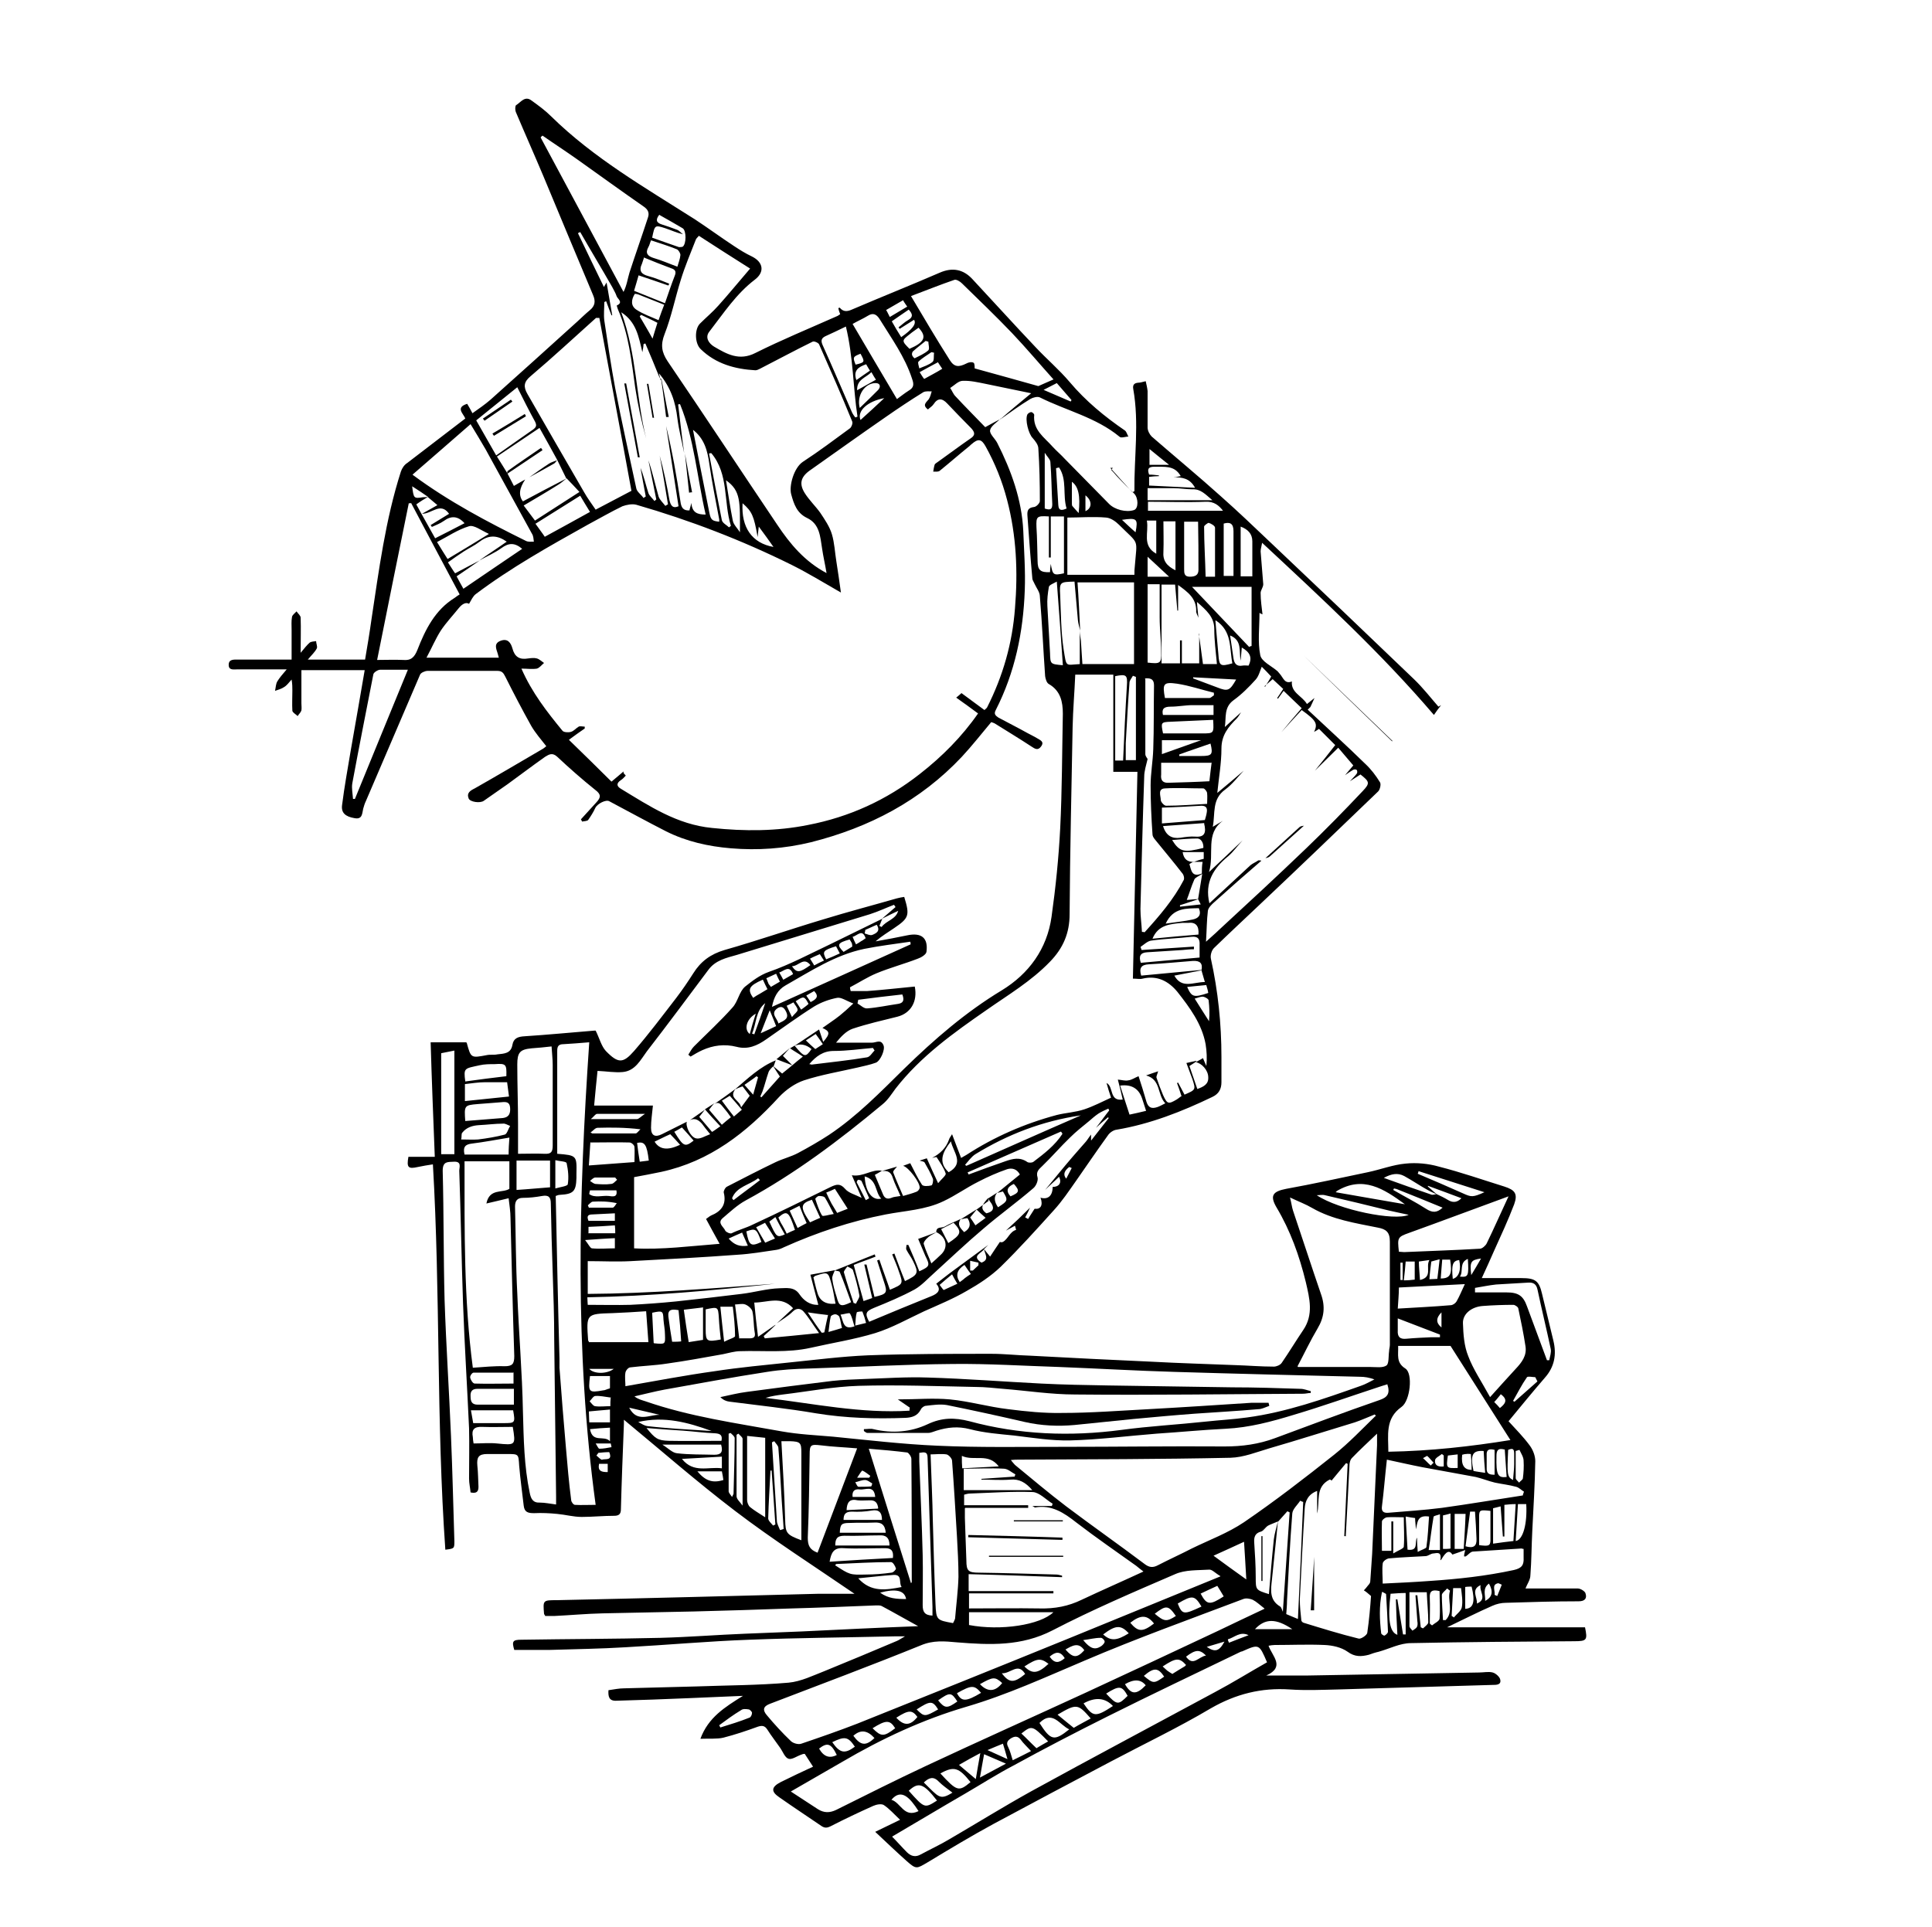
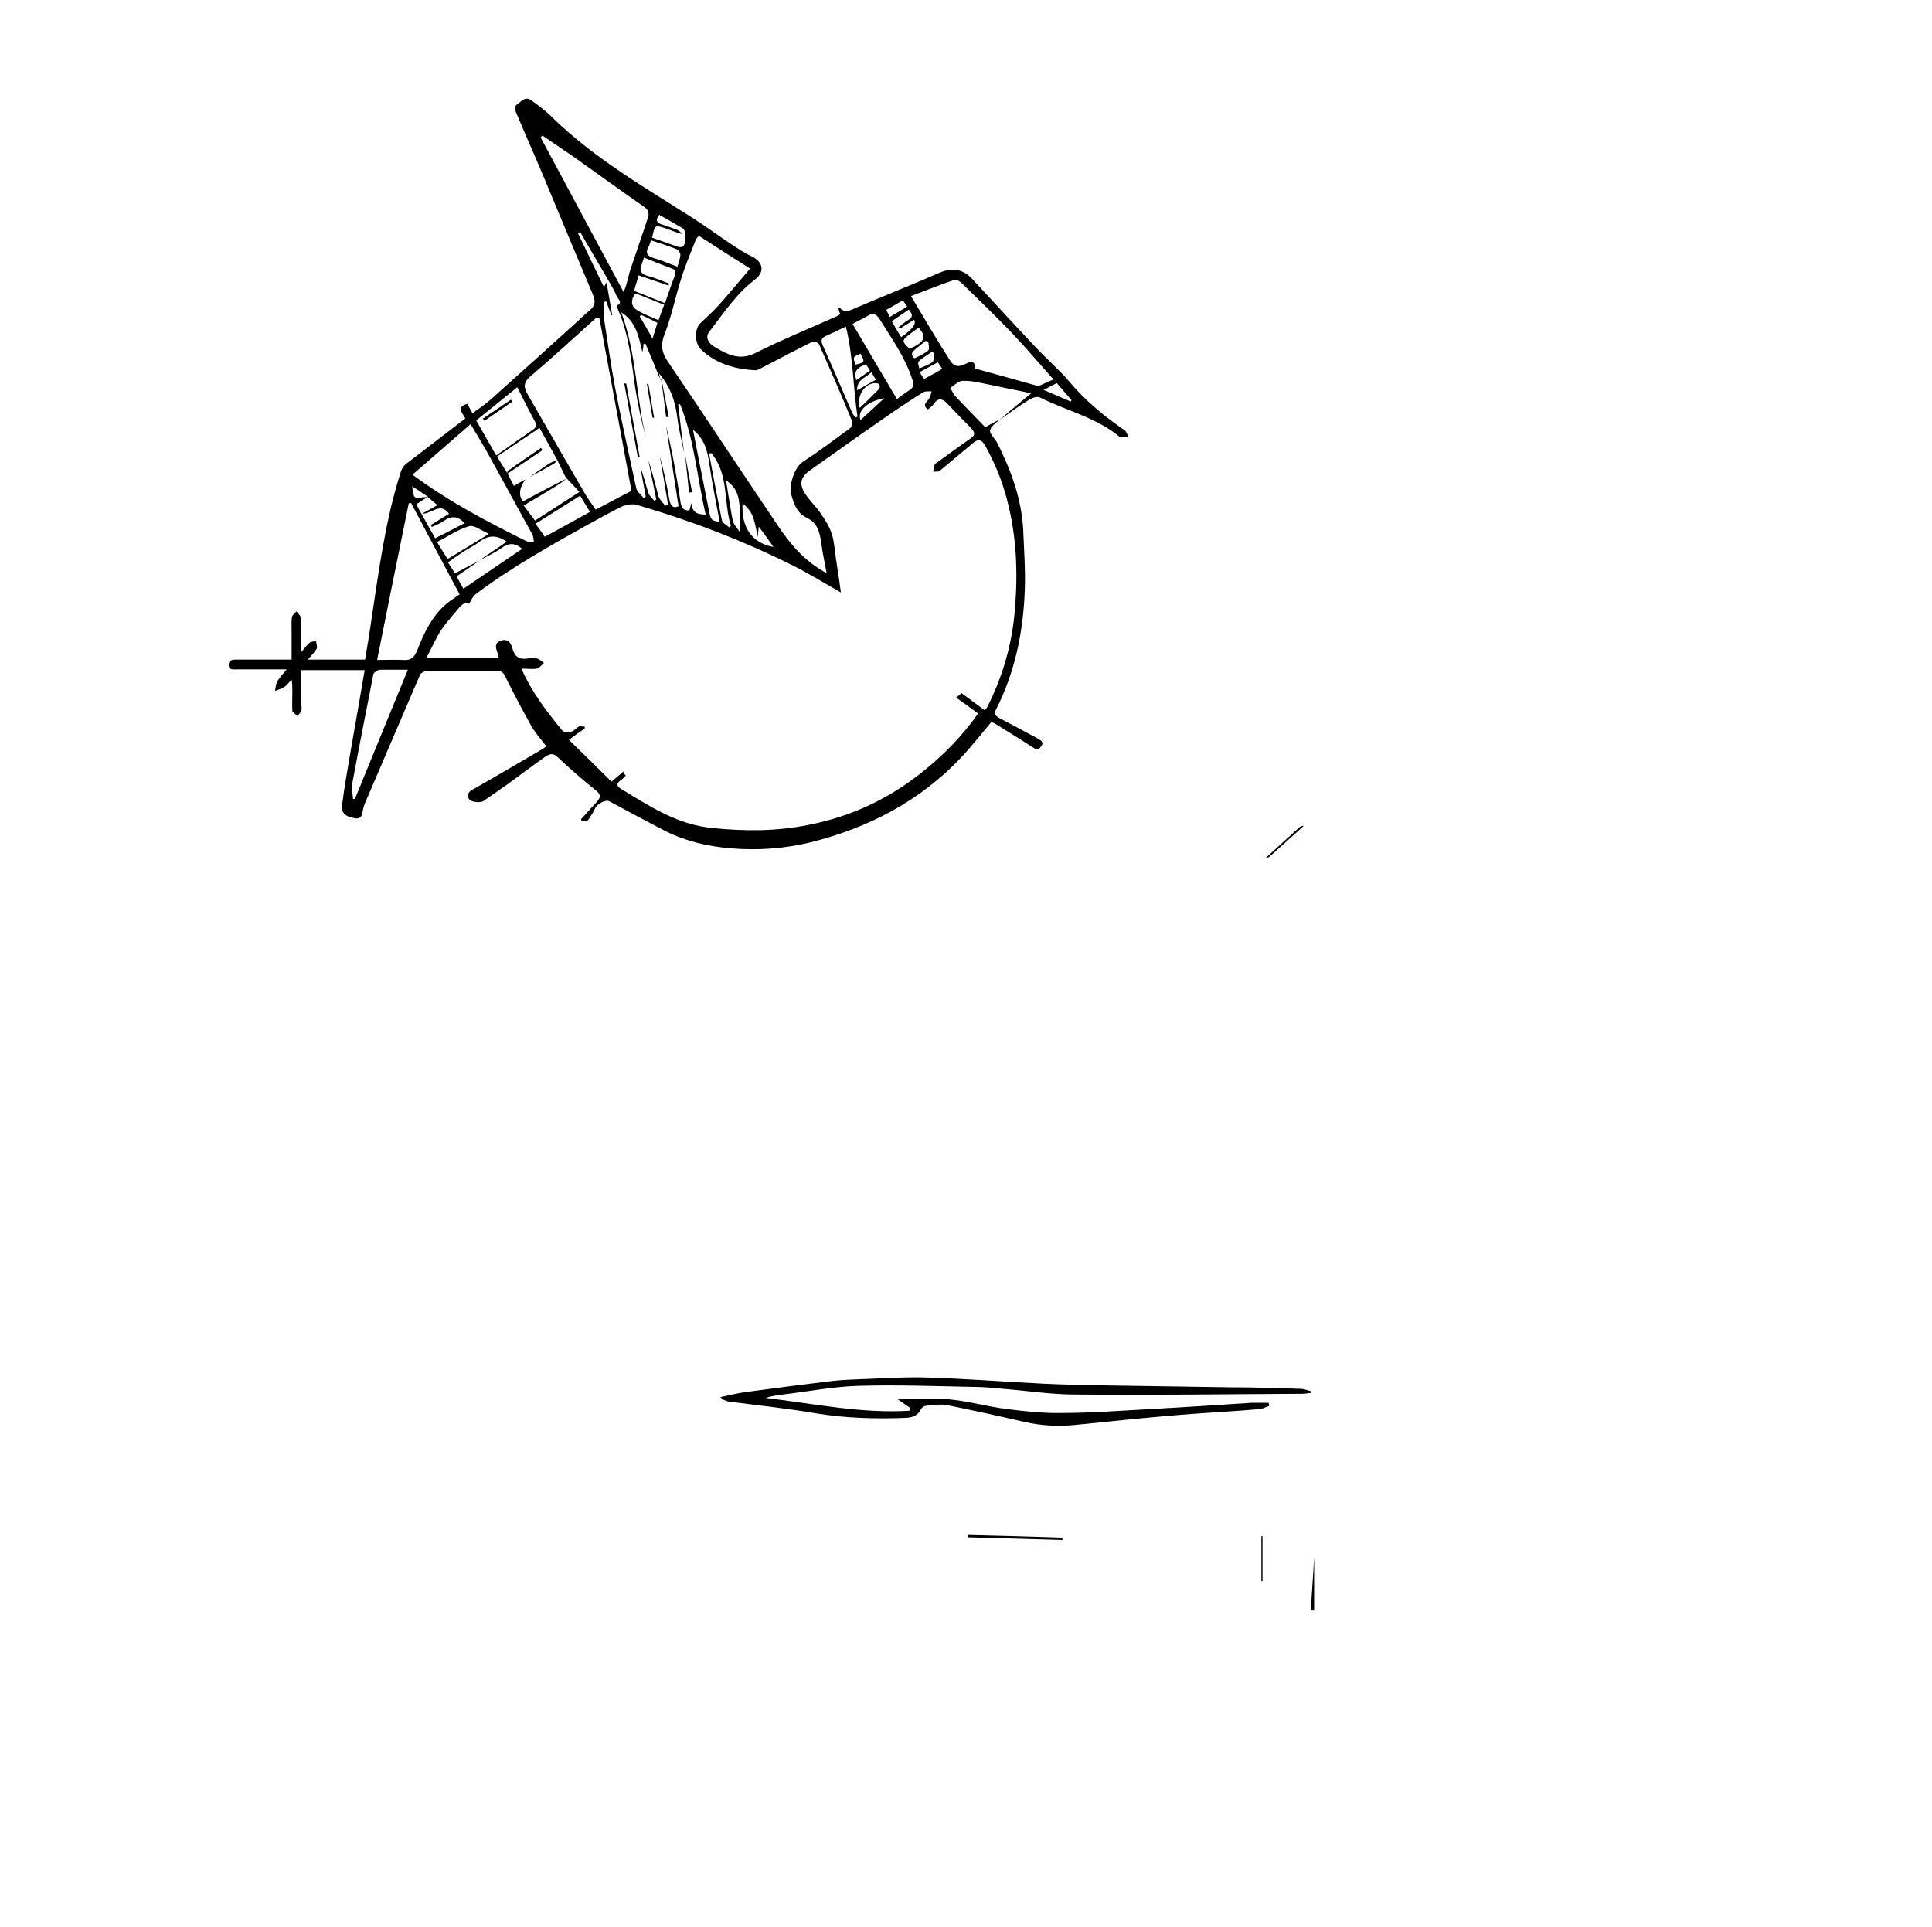
<svg xmlns="http://www.w3.org/2000/svg" id="Layer_1" data-name="Layer 1" viewBox="0 0 51.28 51.15">
  <defs>
    <style>      .cls-1 {        stroke-width: 0px;      }    </style>
  </defs>
-   <path class="cls-1" d="m29.47,12.42c.2.22.39.44.59.65.04-.03.05-.03.05-.03-.01-.9.13-1.81-.03-2.71-.02-.11.02-.16.13-.17.06,0,.11-.02.2-.04.02.09.04.17.05.26,0,.32,0,.64,0,.97,0,.08.05.18.11.24.61.53,1.24,1.05,1.84,1.59.44.39.87.8,1.29,1.2,1.28,1.21,2.56,2.43,3.83,3.65.24.23.44.49.65.73.02-.01.05-.03.07-.04-.07.09-.13.17-.19.26-1.4-1.64-2.96-3.08-4.56-4.57-.02.11-.04.17-.04.23.02.29.05.58.07.87,0,.08-.07.16-.07.23,0,.2.03.39.05.57.02,0-.02,0-.08-.04,0,.39-.05.77.02,1.12.03.17.3.29.46.43.02.02.04.05.06.07.09.1.13.28.32.2-.03.3.27.38.4.6.06-.05.11-.09.2-.16-.05.11-.08.18-.11.24-.02.02-.05.05-.07.07.51.48,1.03.95,1.53,1.44.15.14.28.31.39.49.03.05,0,.19-.05.24-1.05,1.01-2.1,2.02-3.16,3.02-.4.38-.8.75-1.2,1.14-.06.06-.1.19-.08.28.19.86.28,1.73.28,2.61,0,.22,0,.44,0,.67,0,.18-.07.31-.24.39-.81.39-1.65.72-2.54.87-.09.01-.19.08-.24.16-.29.4-.56.8-.84,1.2-.19.27-.37.54-.59.78-.46.51-.92,1.02-1.41,1.5-.26.25-.58.46-.9.64-.36.21-.75.37-1.13.54-.43.2-.85.44-1.3.58-.56.17-1.14.26-1.71.39-.62.14-1.25.07-1.87.09-.15,0-.31.05-.46.08-.5.09-.99.18-1.49.25-.32.05-.65.06-.97.1-.05,0-.12.08-.13.14-.02.12,0,.24,0,.36.8-.14,1.59-.29,2.38-.4.65-.1,1.31-.16,1.97-.23.69-.07,1.39-.16,2.09-.19,1.09-.04,2.18-.04,3.28-.04.34,0,.68.04,1.03.05,1.08.06,2.15.11,3.23.16.73.04,1.47.06,2.2.09.34.01.68.04,1.03.04.07,0,.17-.04.21-.1.2-.29.38-.59.57-.87.28-.41.17-.84.07-1.27-.17-.7-.41-1.37-.78-1.99-.18-.31-.1-.42.26-.49.72-.13,1.44-.29,2.16-.44.34-.07.67-.2,1.01-.23.29-.03.6,0,.88.08.59.15,1.16.35,1.74.53.28.09.36.19.26.47-.16.42-.35.83-.54,1.25-.1.23-.2.45-.32.71.37,0,.71,0,1.05,0,.37,0,.47.07.55.42.1.41.2.82.3,1.24.09.37.03.7-.23.99-.32.37-.63.75-.96,1.15.2.22.39.41.56.64.09.12.15.28.15.42-.01.62-.05,1.24-.08,1.86-.02.39-.02.78-.05,1.17,0,.12-.09.24-.13.35.46,0,.92,0,1.39,0,.07,0,.18.07.2.12.05.14-.01.22-.18.22-.64,0-1.29.02-1.93.04-.12,0-.25.03-.36.08-.39.17-.76.36-1.2.57h3.66c.07.34.05.37-.29.37-1.44.01-2.89.02-4.33.05-.29,0-.57.15-.86.23-.09.02-.18.05-.26.08-.2.05-.37.06-.56-.08-.17-.12-.4-.17-.61-.18-.44-.02-.89,0-1.33,0-.05,0-.1.01-.16.02.1.28.45.56-.06.79.39,0,.74,0,1.1,0,1.52-.03,3.03-.05,4.55-.08.12,0,.25-.03.36,0,.08.02.19.12.2.19.03.14-.1.14-.21.14-1.36.04-2.73.08-4.09.12-.43.01-.86.03-1.29,0-.75-.05-1.43.12-2.09.5-.86.51-1.76.94-2.65,1.41-1.04.55-2.08,1.1-3.12,1.66-.59.32-1.17.67-1.75,1.02-.29.17-.3.19-.55-.03-.27-.24-.53-.49-.84-.78.27-.13.45-.22.66-.32-.15-.14-.28-.29-.43-.39-.06-.04-.19-.02-.28.02-.38.17-.76.35-1.13.54-.1.05-.16.05-.24,0-.38-.26-.76-.51-1.13-.77-.22-.15-.21-.27.04-.4.28-.14.56-.27.86-.41-.08-.12-.15-.23-.22-.34-.04,0-.07.01-.09.02-.12.04-.25.14-.34.11-.1-.03-.15-.19-.23-.3-.11-.16-.23-.31-.33-.47-.07-.11-.14-.12-.26-.08-.3.11-.6.21-.91.29-.17.04-.36.02-.61.03.21-.57.65-.84,1.13-1.14-.5.02-.95.04-1.41.06-.66.03-1.31.05-1.97.07-.18,0-.2-.12-.19-.28.14-.02.28-.05.42-.05.64-.02,1.27-.03,1.91-.05.82-.03,1.64-.03,2.45-.1.33-.03.65-.19.96-.31.64-.26,1.28-.53,1.92-.8.05-.02.1-.06.21-.12-.13,0-.2,0-.27,0-1.29.03-2.57.04-3.86.09-1.1.04-2.19.14-3.29.2-.66.04-1.33.05-1.99.07-.32,0-.64,0-.96,0-.07-.23-.04-.27.19-.27,1.23-.02,2.46-.02,3.69-.05.75-.02,1.5-.08,2.25-.11.5-.02,1-.04,1.5-.06,1.02-.05,2.05-.1,3.09-.14-.33-.18-.64-.36-.96-.53-.05-.03-.13-.02-.19-.02-.74.03-1.48.06-2.22.08-.86.03-1.73.06-2.59.08-.81.02-1.62.03-2.42.05-.43.01-.86.05-1.28.07-.08,0-.16,0-.24,0,0-.02-.03-.04-.03-.06-.03-.36-.03-.36.34-.36,2.32-.05,4.63-.11,6.95-.17.31,0,.62,0,.95,0-1.08-.74-2.16-1.43-3.17-2.2-1.01-.77-1.97-1.61-2.95-2.42,0,.02,0,.07,0,.11-.03.76-.06,1.51-.08,2.27,0,.13-.06.17-.18.17-.29,0-.57.03-.86.03-.22,0-.43-.06-.65-.08-.2-.02-.41-.03-.61-.02-.16,0-.26-.02-.28-.2-.04-.35-.09-.7-.12-1.06-.02-.31-.01-.31-.32-.31-.18,0-.35,0-.53,0-.23,0-.28.09-.26.31.02.18.02.37.03.56,0,.14-.06.18-.21.15-.01-.12-.04-.24-.04-.37,0-.44.01-.89,0-1.33-.05-1.11-.12-2.21-.16-3.32-.04-1.17-.06-2.34-.1-3.52,0-.09.07-.25-.14-.24-.16.01-.3-.02-.3.24.03,1.14.02,2.29.05,3.43.04,1.2.12,2.4.17,3.61.04.93.06,1.86.09,2.79,0,.2,0,.2-.24.23-.24-3.4-.13-6.8-.33-10.23-.13.02-.26.04-.4.07-.26.06-.3.01-.25-.27h.7c-.04-1.02-.08-2.02-.11-3.04h.94s.02.01.02.02c.11.4.11.4.53.32.09-.02.19,0,.28-.02.18-.02.36-.02.4-.25.03-.18.15-.22.32-.23.62-.04,1.23-.1,1.85-.15.03,0,.05,0,.04,0,.1.2.15.41.27.54.33.34.46.33.75,0,.39-.45.75-.93,1.12-1.41.16-.21.31-.43.45-.65.2-.32.46-.51.83-.62.88-.25,1.74-.55,2.61-.81.65-.2,1.3-.37,1.96-.56.07-.02.14-.03.2-.04.15.49.13.56-.27.83-.16.11-.33.21-.49.35.28-.05.56-.1.84-.16.38-.08.56.07.51.44-.01.07-.14.15-.23.18-.36.14-.74.24-1.1.39-.24.1-.47.25-.7.37,0,.03.01.07.02.1.14,0,.28,0,.43,0,.42-.03.85-.08,1.27-.12.08.4-.11.71-.46.8-.4.1-.8.19-1.19.32-.17.06-.31.21-.44.37.32,0,.63,0,.95,0,.12,0,.24-.1.31.07.05.11-.08.41-.2.46-.16.06-.33.09-.49.13-.48.11-.96.19-1.42.34-.24.08-.48.25-.66.44-.87.95-1.84,1.71-3.13,1.99-.23.05-.46.09-.72.14v1.89c.74.04,1.49-.06,2.27-.12-.13-.23-.24-.44-.36-.66.06-.04.09-.07.13-.09.27-.11.42-.29.34-.61-.01-.04.04-.14.09-.16.43-.22.85-.44,1.29-.65.19-.09.4-.14.59-.24.28-.15.56-.31.82-.48.75-.5,1.37-1.14,2-1.76.8-.78,1.63-1.5,2.59-2.08.72-.44,1.2-1.1,1.32-1.95.11-.78.19-1.57.23-2.35.05-1.01.05-2.03.07-3.04,0-.32-.06-.61-.37-.79-.06-.03-.09-.14-.1-.21-.05-.71-.08-1.41-.14-2.12,0-.11-.09-.22-.14-.33-.02-.05-.06-.1-.06-.15-.05-.55-.09-1.11-.13-1.66-.01-.14.02-.21.17-.23.06,0,.16-.1.16-.16,0-.46-.01-.93-.04-1.39,0-.1-.08-.2-.15-.28-.11-.11-.21-.49-.14-.63.02-.03.07-.06.1-.06.03,0,.08.05.08.07-.04.41.27.6.49.85.1.11.22.21.32.32.39.4.78.79,1.17,1.19.15.16.46.24.67.17.12-.04.12-.32,0-.44-.14-.13-.28-.27-.41-.41-.07-.07-.13-.15-.2-.22.02-.02.03-.03.05-.05Zm-1.87,19.37c.21.07.34-.04.34-.28.17,0,.25-.11.17-.27-.12.12-.25.23-.37.35.24-.29.48-.59.73-.88.11-.13.23-.26.35-.4.05-.06.09-.13.14-.19,0,.04,0,.08,0,.16.17-.22.32-.41.47-.6,0,0-.02-.01-.02-.02-.11.09-.22.19-.32.28.12-.15.23-.31.35-.46,0-.02-.02-.03-.02-.05-.09.04-.18.08-.26.13-.09.06-.17.13-.25.2-.17.14-.35.28-.51.44-.25.24-.48.51-.73.75-.09.09-.18.15-.13.31.02.08-.04.23-.12.29-.43.37-.89.7-1.32,1.07-.45.38-.88.79-1.31,1.18-.17.15-.32.32-.51.43-.35.19-.71.34-1.08.49-.22.09-.25.15-.13.37.55-.23,1.1-.46,1.65-.68.18-.07.27-.17.13-.33.13-.1.24-.19.36-.28.34-.25.68-.5,1.02-.75-.04.04-.07.07-.11.11-.06.11-.35.18-.07.36.23-.08.08-.24.07-.36.04.06.09.11.16.2.1-.15.17-.26.26-.39,0,0,.04.02.08,0,.14-.08.18-.27.35-.32,0,0-.02-.07-.03-.11-.09.05-.17.09-.24.13.22-.2.43-.4.64-.61-.04.09-.08.17-.13.26.03.01.05.03.08.04.05-.09.11-.17.17-.27.16.02.23-.09.16-.29Zm4.09-8.92s-.08.04-.12.07c.05.16.06.36.33.25,0-.1,0-.2.02-.31h-.23c.08-.03.17-.06.26-.08v-.18h-.56c.03.19.13.27.31.26Zm-11.17,5.44s-.1.09-.12.15c-.06.17-.1.34-.16.51-.02.05-.04.09-.06.14,0,0,.02.01.03.02.17-.19.33-.37.49-.55-.07-.1-.12-.19-.18-.28.08.07.17.14.24.2.07-.06.14-.11.27-.22-.18-.07-.3-.11-.42-.16.12-.1.24-.2.36-.3-.06.06-.12.13-.19.21.08.08.16.16.25.25.09-.08.17-.14.28-.23-.13-.09-.24-.15-.34-.22.04-.02.08-.05.12-.07.26.31.29.32.45.09q-.23-.19-.46-.08l.66-.44c.03.1.07.2.11.33.19-.22.18-.28-.02-.37.15-.11.31-.21.46-.33.1-.08.2-.17.36-.32-.19-.07-.32-.17-.43-.15-.21.04-.43.12-.61.23-.43.27-.85.58-1.27.87-.24.17-.49.28-.79.2-.32-.08-.62-.04-.91.09-.11.05-.21.11-.31.17-.02-.02-.04-.03-.06-.05.05-.08.09-.16.15-.22.34-.34.7-.67,1.02-1.03.15-.16.18-.43.34-.56.19-.15.38-.3.63-.39.55-.19,1.07-.47,1.6-.72.47-.23.94-.46,1.41-.69-.03.06-.05.13-.08.19.02.01.04.02.06.03.12-.17.38-.2.44-.43-.15.07-.29.14-.43.21l.36-.31s-.03-.04-.04-.06c-.21.08-.42.18-.64.25-1.18.36-2.35.72-3.53,1.08-.28.08-.57.14-.76.4-.54.72-1.08,1.45-1.63,2.16-.17.23-.31.52-.64.55-.21.02-.43-.02-.67-.03-.03.28-.06.59-.09.92h1.56c-.02.21-.05.4-.05.59,0,.21.11.26.29.17.22-.11.44-.22.66-.33-.04.11.09.4.24.44.11.03.24-.06.38-.11-.1-.12-.16-.2-.22-.28-.09-.1-.19-.16-.32-.09.13-.09.27-.19.4-.28-.05.06-.1.13-.15.19.11.13.22.26.34.4.07-.04.13-.09.22-.15-.15-.16-.28-.3-.41-.45.08-.05.17-.11.25-.16-.05.05-.09.11-.14.17.11.13.22.26.34.4.08-.07.15-.13.24-.2-.07-.1-.13-.18-.2-.26-.06-.07-.12-.17-.24-.09.19-.13.37-.26.56-.4-.19.25.12.29.15.49.1-.13.16-.22.23-.31-.07-.09-.13-.17-.19-.25-.08.03-.14.05-.2.08.34-.29.66-.6,1.08-.77-.02.06-.04.11-.06.17Zm11.29-4.44c-.16.05-.32.11-.49.16v.04c.18-.02.35-.04.55-.06-.03-.06-.05-.1-.07-.14.03-.2.07-.41.11-.67-.11.07-.19.1-.21.15-.08.18-.13.36-.2.54.08,0,.19-.02.3-.02Zm6.33,7.84c-.08-.04-.16-.07-.23-.11-.22-.12-.42-.26-.64-.38-.17-.09-.34-.06-.54.05.44.16.84.3,1.25.44.04.02.1,0,.15-.01.11.05.21.1.31.16.12.07.23.07.35-.05-.31-.12-.6-.22-.89-.33,0,0,0,.02,0,.02.08.07.16.14.24.21Zm-6.25-5.95c-.24.05-.48.09-.72.14.2.36.51.17.81.17-.03-.11-.06-.21-.09-.31.04-.19-.04-.26-.23-.25-.39.03-.78.07-1.17.09-.2.01-.26.1-.2.3.53-.05,1.06-.1,1.59-.15Zm-11.31,9.42c-.1.1-.21.2-.31.29.01.02.02.04.03.06.46-.04.93-.09,1.44-.14-.16-.22-.27-.41-.41-.57-.07-.08-.18-.11-.29,0-.12.12-.28.21-.42.31.14-.13.29-.27.43-.4-.31-.34-.68-.15-1.03-.15.03.31.06.6.1.91.17-.12.32-.22.46-.32Zm13.34,5.21c-.09.04-.18.07-.26.11-.07.04-.12.14-.19.16-.16.04-.19.15-.18.29.02.31.04.61.04.92,0,.34,0,.34.35.45.04-.48.08-.97.13-1.45.02-.16.07-.32.11-.48-.05.52-.11,1.03-.16,1.55-.03.27-.07.54.22.71.03.02.04.07.07.14.06-.9.12-1.77.18-2.64-.02-.01-.04-.02-.06-.03-.08.09-.17.19-.25.28Zm-2.1-23.56c.04.26.07.53.11.8h.37c-.03-.32-.07-.63-.07-.93,0-.32-.21-.5-.46-.72.01.17.03.3.04.42-.02-.06-.07-.13-.06-.19,0-.33-.22-.49-.48-.68v.68h-.02c-.02-.23-.04-.46-.06-.69h-.36v2.09h.49v-.61s.03,0,.05,0v.61h.46v-.79Zm1.76,1.4c.05-.09.11-.17.16-.27-.08-.09-.17-.18-.25-.26-.05.12-.08.25-.16.34-.18.2-.38.4-.59.55-.26.19-.19.46-.23.71.14-.13.29-.26.43-.39-.04.06-.07.12-.12.17-.22.22-.4.44-.4.79,0,.39-.07.78-.11,1.18.24-.2.47-.39.7-.59-.16.17-.3.36-.49.5-.36.26-.26.63-.33.99.11-.07.19-.11.27-.16-.48.34-.22.87-.37,1.36.33-.31.61-.57.89-.84-.13.14-.24.3-.38.42-.39.32-.63.69-.5,1.25.37-.34.73-.68,1.09-1.01.06-.05.14-.08.21-.13.03,0,.06,0,.08.01-.42.36-.84.73-1.25,1.1-.07.06-.16.15-.17.23-.03.25-.03.5-.05.82.14-.13.24-.21.33-.3.78-.72,1.56-1.44,2.33-2.18.51-.49,1.01-1,1.5-1.52.2-.21.18-.25-.06-.44-.09.06-.19.12-.28.18.06-.07.13-.13.18-.2.02-.02.02-.08,0-.1-.02-.02-.07-.02-.1,0-.07.04-.14.09-.21.14.07-.08.14-.17.22-.26-.14-.16-.27-.32-.4-.47-.21.21-.42.41-.62.61.18-.22.36-.45.54-.68-.14-.14-.29-.29-.43-.43-.04.03-.08.05-.13.08.1-.22.06-.3-.33-.58-.18.19-.36.39-.54.59.17-.21.35-.42.54-.64-.15-.14-.29-.28-.48-.46-.05.07-.1.14-.15.21,0,0-.01-.01-.02-.02.05-.07.1-.15.16-.24-.1-.09-.19-.18-.28-.26-.08.07-.15.13-.22.19Zm-4.92-1.49c0,.09.02.18.03.27.01.22.03.43.04.62h1.37v-2.17h-1.5c.03.43.05.86.07,1.28-.02-.09-.05-.18-.06-.28-.03-.34-.06-.68-.09-1.02-.39.01-.4.01-.38.36.02.48.02.96.09,1.43.08.5.04.42.43.4v-.89Zm-2.44,15.07c-.1.13-.25.25-.04.4.22-.05.21-.17.1-.31-.02-.03-.04-.06-.06-.08.08-.05.17-.11.25-.16q-.14.16.02.39c.27-.17.27-.19.13-.42-.05.01-.1.03-.15.04.2-.16.4-.33.6-.49-.08-.15-.21-.18-.34-.14-.26.09-.51.2-.76.33-.32.16-.61.37-.93.52-.48.23-1.01.25-1.53.35-.93.18-1.83.48-2.7.87-.06.03-.13.06-.2.07-.34.05-.69.11-1.03.13-.94.07-1.89.12-2.84.17-.38.02-.75,0-1.14,0v.87c1.67-.01,3.32-.15,4.97-.27-1.65.18-3.3.33-4.98.36,0,.09.01.16.01.2.39,0,.76.01,1.13,0,.41-.02.81-.05,1.21-.09.58-.06,1.16-.13,1.74-.2.34-.04.67-.14,1.01-.15.17,0,.39-.05.53.16.11.16.27.29.5.28-.07-.27-.14-.52-.21-.8.23-.04.44-.08.65-.12-.03.08-.08.16-.07.23.02.17.07.33.12.49.06.24.11.26.38.13-.1-.27-.19-.54-.3-.8-.01-.03-.09-.03-.14-.04.36-.14.71-.29,1.07-.43,0,.02.01.04.02.06-.2.08-.41.15-.58.22.09.34.17.65.26.96.08-.03.15-.05.23-.08-.07-.3-.14-.6-.21-.89h.06c.07.28.14.57.21.86.34-.08.35-.11.25-.41-.06-.19-.12-.37-.18-.56.02,0,.04-.01.06-.02.09.27.19.53.28.8.35-.15.36-.15.24-.48-.05-.16-.12-.31-.18-.46.02,0,.04-.02.06-.02.09.24.18.49.28.73.35-.17.37-.21.22-.52-.05-.11-.13-.21-.18-.31-.02-.03,0-.09,0-.13.02,0,.03,0,.05,0,.1.23.2.46.29.7.28-.13.29-.15.16-.41-.06-.14-.12-.28-.19-.45.17-.06.33-.12.49-.18-.08.05-.17.08-.24.15-.05.04-.12.13-.1.17.05.17.13.33.2.51.1-.09.17-.15.24-.22.22-.19.17-.48-.11-.61,0-.16.15-.1.23-.15.13-.08.28-.13.42-.2-.11.16,0,.25.09.35q.24-.14.09-.37c-.06,0-.12.02-.18.03.14-.09.29-.18.43-.27-.06.07-.11.14-.18.22.04.06.09.13.14.21.09-.07.17-.12.27-.2-.1-.09-.17-.15-.24-.22.11-.08.21-.15.32-.23Zm5.52-3.62c-.06.04-.11.07-.17.11.07.21.14.4.21.61.17-.06.3-.13.29-.31,0-.19-.18-.38-.33-.4.06-.04.13-.07.19-.11.04.09.06.15.09.21.02-.2.01-.39-.02-.58-.1-.54-.42-.97-.75-1.39-.24-.29-.54-.44-.92-.35-.07.02-.15,0-.26,0,.04-1.84.08-3.65.12-5.49h-.64v-2.58h-1.01c-.02.47-.06.93-.07,1.39-.03,1.66-.07,3.32-.08,4.97,0,.5-.17.9-.52,1.26-.5.52-1.11.88-1.68,1.28-.88.61-1.75,1.23-2.42,2.09-.11.15-.21.31-.35.42-1.14.95-2.32,1.84-3.63,2.55-.22.12-.41.3-.61.47-.15.13.03.23.07.33.02.04.13.09.17.07.18-.09.38-.14.56-.23.69-.32,1.38-.66,2.07-1,.15-.07.25-.1.38.05.09.11.26.15.44.24-.1-.23-.17-.4-.26-.6.31.05.53-.17.8-.12-.06.04-.12.07-.19.11.07.17.14.33.21.5.04.11.11.16.23.11.06-.03.14-.03.24-.05-.07-.17-.15-.32-.2-.47-.05-.17-.14-.21-.3-.19.14-.04.28-.08.41-.12-.04.05-.12.12-.1.16.08.21.17.41.26.62.14-.04.25-.07.35-.11.04-.01.08-.06.09-.1.02-.14-.3-.56-.44-.59.06-.02.13-.05.19-.07.1.19.19.39.31.57.03.05.17.04.25.02.03,0,.06-.13.04-.18-.06-.15-.14-.29-.22-.43-.02-.03-.09-.03-.13-.05.06-.02.12-.04.19-.06.09.2.18.41.3.66.09-.11.22-.21.2-.26-.05-.15-.15-.29-.24-.43,0-.01-.08.01-.12.02.21-.11.37-.26.45-.49.01-.04.04-.07.08-.14.09.23.16.43.24.63.05-.03.09-.05.14-.08.74-.48,1.54-.83,2.4-1.06.24-.06.49-.07.73-.15.24-.08.47-.2.71-.31-.04-.11-.08-.25-.12-.39.2.1.06.49.43.44-.04-.18-.08-.34-.13-.53.11.01.2.04.28.02.09-.01.17-.07.27-.11.07.21.14.44.21.68.05.16.14.19.29.14.06-.02.13-.06.21-.1-.22-.23-.11-.63-.51-.74.12-.04.22-.08.32-.11-.02.08-.06.14-.04.18.05.15.11.31.17.45.11.24.14.25.36.12.05-.03.09-.07.13-.09-.04-.13-.08-.24-.12-.35,0,0,.02,0,.03-.01.06.11.11.21.17.32.3-.13.3-.13.21-.41-.05-.14-.1-.27-.16-.43.09-.02.18-.04.27-.06Zm5.08,8.56c-.1.03-.19.06-.28.09-.73.24-1.46.5-2.2.72-.59.18-1.18.34-1.81.37-.61.03-1.22.09-1.83.13-.77.06-1.53.16-2.3.18-.49.01-.99-.07-1.48-.13-.4-.04-.8-.07-1.18-.17-.31-.08-.59-.05-.88.04-.07.02-.15.06-.22.06-.54,0-1.08,0-1.62,0-.03,0-.06-.03-.09-.05v-.05c.09,0,.18-.02.25,0,.5.12.99.08,1.44-.13.38-.18.72-.18,1.11-.08,1.33.36,2.68.41,4.04.23.74-.1,1.49-.14,2.23-.22.37-.04.74-.06,1.1-.11,1.04-.14,2.03-.49,3.02-.84.12-.04.24-.11.36-.17-.14-.05-.26-.07-.38-.07-1.64-.04-3.29-.08-4.93-.13-1.02-.03-2.04-.09-3.06-.13-.94-.03-1.87-.09-2.81-.08-1.27.01-2.54.08-3.81.12-.38.01-.76.03-1.13.09-.91.14-1.82.31-2.72.47-.27.05-.53.12-.8.18.1.08.2.1.29.13,1.18.41,2.41.58,3.62.8.45.08.9.1,1.36.14.92.09,1.84.2,2.77.24,1.1.05,2.2.03,3.3.03,1.44,0,2.89-.02,4.33-.01.46,0,.9-.06,1.33-.22.92-.34,1.84-.69,2.77-1.01.21-.07.3-.17.21-.43Zm-.29.85s-.03-.03-.04-.05c-.18.07-.35.15-.53.21-.76.23-1.51.47-2.27.69-.34.1-.68.24-1.03.25-1.87.04-3.75.04-5.62.05-.06,0-.12,0-.21.01.05.06.08.1.11.13.45.37.9.75,1.36,1.1.69.52,1.39,1.01,2.08,1.53.13.1.23.1.36.03.29-.15.6-.29.89-.44.47-.23.96-.41,1.39-.7.82-.56,1.61-1.17,2.39-1.79.39-.31.74-.68,1.1-1.03Zm-2.97,5.1c-.13-.1-.21-.18-.31-.23-.07-.03-.18-.05-.25-.02-1.4.53-2.82,1.04-4.2,1.63-1.04.44-2.06.91-3.15,1.23-1.16.34-2.25.85-3.29,1.46-.43.25-.87.5-1.37.79.26.17.49.32.72.47.16.1.31.1.48.02.8-.4,1.6-.8,2.41-1.18,1.41-.66,2.82-1.29,4.23-1.94,1.17-.54,2.34-1.09,3.51-1.64.4-.19.79-.38,1.22-.58Zm-1.17-.86c-.14-.08-.22-.18-.3-.17-.3.02-.63,0-.9.12-1.09.47-2.19.94-3.25,1.49-.83.43-1.67.39-2.54.32-.33-.03-.63-.06-.96.08-1.33.54-2.67,1.04-4,1.55-.19.07-.2.17-.09.3.2.24.41.47.64.69.06.06.2.1.28.07.5-.17.99-.34,1.48-.53,1.9-.76,3.79-1.52,5.68-2.29,1.3-.53,2.59-1.06,3.96-1.62Zm-6.78-1.8c0,.12,0,.19,0,.26.01.38.03.76.04,1.13,0,.27.05.32.33.32.69.01,1.37.03,2.06.05.05,0,.1.02.15.03,0,.01,0,.02,0,.04-.82-.03-1.65-.06-2.48-.08v.45h2.25v.06h-2.24v.4c.64,0,1.26-.01,1.88,0,.4.01.76-.06,1.11-.23.53-.25,1.08-.49,1.64-.75-.08-.06-.13-.1-.19-.15-.53-.38-1.07-.75-1.59-1.15-.33-.26-.66-.48-1.1-.4,0,0-.02-.01-.07-.04h.52s.01-.04.02-.06c-.18-.11-.35-.3-.53-.31-.55-.02-1.11.02-1.67.04-.05,0-.11.02-.15.03v.28h1.7s0,.04,0,.07h-1.67Zm8.84-3.75c.07,0,.14,0,.21,0,.57,0,1.14,0,1.71,0,.15,0,.33.03.43-.04.07-.05.05-.25.07-.38,0-.06.02-.11.02-.17,0-.91,0-1.82,0-2.74,0-.25-.1-.33-.32-.37-.59-.12-1.2-.21-1.74-.52-.17-.1-.36-.17-.59-.28.04.16.05.26.08.35.25.74.49,1.48.74,2.21.12.33.09.62-.09.92-.19.32-.35.66-.53,1Zm-10.77,12.47c.14.14.26.28.39.41.11.11.23.14.37.06.26-.14.52-.26.77-.41.72-.42,1.43-.86,2.15-1.26,1.62-.89,3.26-1.76,4.89-2.64.47-.25.92-.53,1.38-.79-.21-.49-.21-.49-.66-.29-.02,0-.04.01-.06.02-1.18.57-2.36,1.13-3.52,1.71-.84.42-1.67.85-2.49,1.3-.44.23-.86.5-1.29.75-.64.37-1.27.75-1.92,1.13Zm12.05-7.98s-.03,0-.05,0c.03-.64.06-1.28.09-1.92-.01,0-.03-.01-.04-.02-.13.16-.27.32-.39.47.01,0-.03-.04-.05-.03-.39.2-.25.58-.33.9v-.6c-.24.09-.32.27-.33.47-.05.8-.09,1.61-.13,2.41,0,.18.02.37.04.55,0,.03.03.06.06.07.49.15.97.3,1.46.42.06.02.22-.09.23-.15.05-.34.08-.69.1-.98-.09-.08-.14-.12-.19-.15.04-.04.08-.09.11-.13.03-.03.06-.07.06-.11.02-.24.03-.48.05-.73.04-.96.09-1.92.13-2.88,0-.1,0-.2,0-.31-.24.23-.46.43-.67.65-.04.04-.05.1-.06.15-.02.33-.03.66-.05.98-.02.31-.03.62-.05.93Zm-20.94-10.15c.52.04.52.05.51.53,0,.04,0,.07,0,.11-.01.36-.08.43-.44.45-.04,0-.08.02-.11.03.03,1.45.06,2.88.1,4.32,0,.08,0,.16,0,.24.05.7.11,1.41.17,2.11.04.47.08.94.14,1.4,0,.05.06.13.1.13.17.01.35,0,.55,0-.56-4.1-.45-8.18-.17-12.28-.26.02-.47.04-.68.05-.14,0-.17.06-.17.18,0,.4,0,.8,0,1.2,0,.51,0,1.01,0,1.53Zm-.03,9.31c0-.09,0-.15,0-.21-.02-1.39-.03-2.79-.05-4.18,0-.59-.02-1.17-.04-1.76-.02-.61-.04-1.23-.05-1.84,0-.17-.06-.23-.23-.2-.17.03-.34.05-.51.05-.16,0-.21.09-.21.23.02.77.02,1.54.06,2.31.04,1.05.13,2.09.15,3.14.02.72.03,1.44.18,2.15.03.15.08.27.27.26.13,0,.27.03.43.05Zm-2.43-9.11c0,1.85-.02,3.67.22,5.48.31-.02.58-.05.84-.04.21,0,.26-.06.26-.27-.04-1.22-.07-2.44-.1-3.66,0-.18-.03-.35-.05-.53-.2.05-.38.09-.59.14.08-.41.43-.27.61-.39v-.73h-1.19Zm26.18,4.9h-1.4c.01.24-.06.44.19.6.21.13.13.86-.1,1.02-.44.31-.35.75-.35,1.19,1.12-.02,2.19-.14,3.24-.31-.54-.85-1.06-1.67-1.59-2.5Zm-1.7,3.03c-.05.44-.08.84-.13,1.23-.02.14.05.18.17.17.47-.04.95-.07,1.42-.13.72-.1,1.43-.22,2.15-.33,0-.03.02-.06.03-.1-.07-.04-.13-.11-.21-.13-.18-.05-.37-.07-.56-.11-.17-.04-.34-.11-.51-.15-.47-.09-.95-.17-1.42-.26-.31-.06-.61-.13-.94-.2Zm2.74-1.67c.25-.28.47-.52.68-.75.16-.17.3-.35.26-.6-.05-.33-.12-.67-.19-1,0-.04-.09-.1-.13-.1-.27,0-.54.01-.81.03-.3.02-.54.21-.53.46.01.29.03.6.14.87.13.35.35.67.58,1.09Zm-9.15-19.07c0,.68,0,1.34,0,2,0,.06.06.12.06.13-.04.17-.09.32-.09.47-.04,1.17-.07,2.34-.1,3.51,0,.2.03.41.04.61.02,0,.05,0,.07.01.39-.43.77-.87,1.04-1.39.02-.05,0-.14-.05-.19-.2-.26-.42-.52-.63-.78-.06-.08-.15-.16-.15-.24-.03-.43-.05-.87-.05-1.3,0-.32.06-.64.07-.96.02-.56.01-1.13.02-1.69,0-.14-.05-.21-.25-.19Zm-5.11,25.08s.05-.09.06-.13c.03-.37.08-.74.09-1.11,0-.36-.02-.71-.04-1.07-.04-.67-.08-1.34-.13-2.01,0-.06-.09-.16-.15-.17-.14-.02-.29,0-.42,0,.02.61.05,1.2.06,1.79.02.73.04,1.46.07,2.18.02.43.03.43.47.51Zm4.82-27.84c0-.09,0-.15.01-.22.06-.77.13-.56-.42-1.11-.09-.09-.22-.18-.34-.19-.35-.03-.7,0-1.03,0v1.52h1.77Zm-16.36,15.37c.25,0,.48-.01.7,0,.18.01.22-.05.22-.22,0-.71,0-1.43,0-2.14,0-.15-.02-.31-.03-.49-.19.02-.36.04-.53.05-.31.03-.38.11-.38.43,0,.53.02,1.05.02,1.58,0,.25,0,.51,0,.78Zm24.48,10.79c.04-.24-.09-.19-.18-.18-.07,0-.13.06-.2.07-.32.02-.65.03-.97.06-.07,0-.18.08-.18.14-.02.17,0,.34,0,.53.44-.02.84-.04,1.25-.07.75-.05,1.49-.13,2.23-.29.22-.05.27-.14.26-.33,0-.08,0-.15,0-.23-.04,0-.06-.02-.08-.01-.42.03-.84.05-1.26.08-.07,0-.13.09-.2.13,0,0-.02,0-.04,0,0-.05.01-.09.03-.17-.13.05-.23.08-.34.12-.08-.12-.16-.1-.3.14Zm1.81-9.66c-.93.34-1.78.66-2.64.97-.31.11-.31.13-.27.5.05,0,.09.01.14.01.67-.03,1.34-.05,2.01-.09.06,0,.15-.08.18-.14.19-.39.37-.8.58-1.25Zm-18.34,9.46c.35-.93.7-1.84,1.05-2.77-.34-.03-.65-.04-.96-.08-.27-.03-.3-.02-.3.25-.01.73-.02,1.47-.05,2.2,0,.21.05.32.26.4Zm1.36-2.76c.38,1.22.75,2.4,1.12,3.57,0,0,.02-.02.02-.03,0-1.09,0-2.18-.01-3.27,0-.06-.07-.16-.11-.17-.32-.04-.65-.07-1.02-.1Zm1.11-13.39s0-.04-.01-.07c-.41.06-.82.11-1.22.19-.77.16-1.42.59-2.09.97-.21.12-.31.31-.36.57,1.25-.56,2.46-1.11,3.68-1.66Zm8.99-7.9s.04-.02.06-.02v-1.57h-1.58c.5.53,1.01,1.06,1.52,1.6Zm-17.53,18.46h1.58c-.02-.27-.04-.53-.06-.82-.31.02-.6.04-.89.05-.7.02-.7.02-.65.72,0,0,0,.01.02.04Zm5.11,2.63c.04.72.08,1.4.1,2.09.01.35.03.39.43.54,0-.79,0-1.56,0-2.33,0-.26-.03-.29-.3-.3-.07,0-.14,0-.24,0Zm4.01,4.63c0-.08,0-.15,0-.23-.04-1.32-.09-2.64-.13-3.96,0-.17-.09-.15-.22-.13,0,.09,0,.16,0,.23.03.83.07,1.66.09,2.48.01.44,0,.89,0,1.33,0,.18.05.27.26.28Zm3.14-28.09s-.03,0-.05,0v-1.09c-.32-.02-.34,0-.33.28.02.3.02.6.03.9,0,.25.08.31.33.3,0-.07.01-.15.02-.22.05.3.07.31.35.25v-1.51h-.35v1.09Zm-15.83,15.85v-2.76c-.14.03-.25.05-.35.07v2.68h.35Zm8.25,9.63v-2.11c-.16-.02-.32-.03-.48-.05,0,.59,0,1.14,0,1.7,0,.06.03.15.08.19.11.09.23.16.4.27Zm20.76-4.17s.04,0,.05,0c.02-.1.06-.21.04-.3-.11-.52-.24-1.05-.35-1.57-.03-.15-.11-.2-.25-.19-.28.02-.57.03-.85.05-.19.02-.37.06-.56.09,0,.04,0,.08,0,.12.28,0,.56,0,.84,0,.31,0,.44.09.54.37.18.48.35.95.53,1.43Zm-2.19-2.02c-.6.03-1.17.06-1.75.09,0,.2-.02.37-.03.56.48-.03.94-.05,1.4-.09.06,0,.13-.05.16-.1.08-.14.14-.29.22-.46Zm-4.43,8.89c.05-1.07.1-2.09.14-3.11-.03,0-.05-.02-.08-.03-.07.11-.2.22-.21.34-.06.77-.1,1.55-.14,2.32,0,.11-.01.22-.02.35.08.03.18.08.31.13Zm-7.05-3.42c-.18-.21-.35-.3-.58-.28-.26.02-.52,0-.77,0,0,0,0-.02,0-.02.29-.02.59-.04.88-.06l.02-.06c-.1-.05-.2-.15-.31-.15-.35-.02-.71,0-1.06,0v.57h1.82Zm2.87-14.43s.02.06.03.09c.46-.03.92-.06,1.39-.09,0,.02,0,.04,0,.07-.1,0-.2.01-.3.02-.31.02-.62.04-.94.06-.18.01-.23.1-.17.28.52-.05,1.03-.09,1.56-.14,0-.11,0-.22,0-.33.01-.16-.04-.24-.22-.22-.35.04-.71.05-1.06.1-.1.01-.2.11-.29.17Zm-4.55,17.67v.34c.84.16,1.89,0,2.24-.34h-2.24Zm6.43-22.55h-1.33c0,.12,0,.22,0,.31-.02.16.05.23.2.22.36-.01.72-.02,1.08-.04.02-.19.04-.34.06-.5Zm-1.69-4.74v2.08c.34.04.37.02.36-.28,0-.31-.04-.61-.04-.92,0-.29,0-.58,0-.88h-.31ZM13.71,31.59c.32-.02.61-.05.89-.07v-.71h-.89v.77Zm1.96-1.27c-.01.22-.03.41-.04.62.43-.03.82-.06,1.21-.09,0-.16.01-.28,0-.4,0-.05-.08-.12-.13-.12-.33-.01-.67,0-1.03,0Zm9.94.6s.03.02.04.03c1-.44,2-.89,3.04-1.34-1.03.15-1.95.51-2.8,1.03-.11.07-.19.19-.28.29Zm2.6-13.27c-.05-.73-.1-1.44-.16-2.21-.09.05-.2.09-.21.14-.03.17-.05.34-.04.51.02.41.05.83.07,1.24.01.3,0,.3.34.33Zm1.6,2.54c.03-.68.06-1.33.1-1.98.02-.29-.01-.32-.31-.26v2.24h.21Zm-4.13,10.93s.02.04.03.06c.32-.12.65-.24.97-.35.2-.07.39-.12.59.02.03.02.11.02.15,0,.29-.22.58-.44.78-.75-.01-.02-.02-.04-.04-.06-.83.36-1.66.73-2.49,1.09Zm5.75-17.27c0,.42,0,.84,0,1.26,0,.1,0,.2.15.2.14,0,.23-.04.23-.18,0-.42,0-.85-.01-1.28h-.37Zm.61,7.49c0-.1.01-.19,0-.28,0-.05-.07-.13-.1-.13-.34,0-.68-.02-1.02,0-.2.01-.11.2-.11.31,0,.05.09.15.14.15.36,0,.72-.03,1.1-.05Zm-10.02,20.12c.58-.04,1.13-.07,1.68-.1.02-.17-.03-.26-.2-.26-.37,0-.74.02-1.11,0-.26-.02-.33.12-.37.36Zm8.13-21.28v-2.21l-.08-.03c-.03.06-.08.11-.09.17-.04.54-.07,1.08-.1,1.62,0,.15,0,.3,0,.45h.27Zm9.79,20.61s-.03,0-.05,0c-.02-.26-.04-.53-.06-.8-.08.02-.15.04-.2.05v.94c.2-.03.37-.05.54-.07.02-.33.04-.65.06-.98-.11,0-.2.01-.3.02v.84Zm-27.59-11.03c.34-.03.67-.05,1-.08.16-.02.2-.12.19-.27-.01-.16-.11-.16-.22-.15-.21.02-.42.03-.64.05-.36.03-.36.04-.33.46Zm20.12-16.19c-.12-.16-.25-.26-.47-.25-.51.02-1.02,0-1.53,0v.24h2Zm-18.83,23.3c-.34,0-.66,0-.97,0-.13,0-.19.06-.18.2,0,.13.03.22.19.22.32,0,.63,0,.96,0v-.41Zm23.29,4.31v-.79s.03,0,.05,0v.85c.13-.08.28-.13.28-.18.02-.25,0-.51,0-.78-.18,0-.31-.01-.44,0-.05,0-.14.07-.14.11-.01.26,0,.52,0,.78h.25Zm-17.78-2.93c.03-.15-.03-.19-.17-.2-.28-.01-.57-.05-.85-.07-.31-.02-.63-.04-.97-.07.23.28.29.33.59.34.47.01.93,0,1.4,0Zm-6.8-9.02c.39-.04.76-.08,1.16-.12-.02-.13-.03-.25-.05-.38-.21,0-.39,0-.58,0-.18,0-.36.03-.54.05v.45Zm1.26,8.65c-.28,0-.54.01-.81,0-.21-.01-.29.07-.25.27,0,.05.01.11.02.17.22,0,.42-.02.62,0,.5.05.5.05.42-.44Zm23.75,3.26c.3.04.18-.19.25-.32,0,.11.01.21.02.38.1-.06.23-.09.23-.13.04-.27.05-.54.07-.81-.33-.05-.3.17-.35.34,0-.1-.02-.2-.02-.3-.08-.01-.15-.02-.25-.04.02.31.03.59.05.89Zm-6.52-19.28c.4-.03.77-.06,1.14-.09.02-.07.04-.13.05-.2.02-.11-.01-.18-.14-.18-.35.02-.69.04-1.05.05v.4Zm-.34-9.21v.24c.41.02.8.04,1.22.06-.14-.26-.35-.28-.58-.28.07,0,.13-.02.2-.03-.17-.3-.44-.24-.7-.25-.17,0-.19.07-.14.21.09,0,.17.01.26.02,0,0,0,.01,0,.02-.08,0-.17.01-.27.02Zm1.7,6.46c-.38.02-.75.03-1.12.05-.27.01-.27.02-.21.31.34,0,.69,0,1.04,0,.31,0,.31,0,.29-.36Zm-10.04,22.44c.4.26.4.26.82.25.23,0,.46-.02.68-.05.05,0,.13-.09.12-.11-.02-.07-.08-.17-.13-.17-.49,0-.97.03-1.45.05-.01,0-.02.02-.04.04Zm8.3-28.27h1.72c-.19-.16-.31-.3-.53-.29-.16,0-.33-.03-.49-.03-.23,0-.46,0-.7,0v.33ZM12.25,30.25c.16,0,.3.01.44,0,.24-.03.48-.07.71-.13.06-.02.09-.15.14-.23-.06-.02-.13-.07-.19-.06-.21,0-.42.03-.64.04-.17.01-.33.06-.44.2-.03.03-.01.1-.03.19Zm18.65-11.72c.41,0,.8,0,1.2,0,.04,0,.08-.05.12-.07,0-.02,0-.04,0-.07-.33-.08-.65-.19-.98-.24-.36-.05-.39,0-.32.38Zm-7.68,9.37s-.03-.05-.05-.08c-.35.03-.69.08-1.04.08-.28,0-.47.14-.65.35.04,0,.06.02.08.01.48-.06.97-.11,1.45-.19.08-.01.14-.12.2-.18Zm14.19,14.37c0,.32,0,.61,0,.9,0,.04.05.08.08.12.04-.03.1-.06.12-.1.02-.04.02-.1.01-.15-.02-.23-.03-.46-.05-.69.02,0,.03,0,.05,0,.03.28.06.57.09.85.02.01.04.02.06.03.05-.05.14-.11.14-.16,0-.27-.03-.53-.04-.8h-.46Zm-.12-10.3c-.56-.41-1.11-.77-1.81-.35,0,0,0,.01-.03.03.61.11,1.22.21,1.84.32Zm-5.08,9.33c.3.22.56.41.87.63-.02-.37-.04-.67-.06-1-.26.12-.52.24-.81.37Zm-18.69-11.1c-.36.06-.68.12-1,.16-.16.02-.24.08-.19.29h1.17c0-.16.01-.29.02-.44Zm19.22-14.9c0-.4,0-.8,0-1.2,0-.2-.09-.25-.26-.2v1.39h.26Zm-.49,0c0-.44,0-.87,0-1.29,0-.05-.1-.11-.17-.13-.02,0-.12.07-.12.1,0,.44.03.88.04,1.33h.25Zm2.7,16.43c.58.39,2.07.69,2.44.52-.18-.04-.34-.07-.51-.11-.57-.14-1.14-.28-1.71-.41-.07-.02-.15,0-.22,0Zm-15.34,3.8c.09,0,.18,0,.27,0,.13,0,.18-.03.15-.17-.03-.18-.02-.37-.06-.55-.02-.07-.11-.15-.19-.18-.08-.03-.18,0-.27,0,.04.3.07.58.11.89Zm-7.26-6.82c.37-.05.73-.1,1.09-.14.01-.32-.01-.34-.31-.32-.13,0-.27,0-.4.03-.4.09-.43.06-.38.43Zm20.58-14.73v1.32h.31c0-.32,0-.63,0-.93,0-.2-.12-.32-.31-.39Zm-13.79,24.37h-1.56c.16.1.27.22.39.23.33.04.66.03.99.04.17,0,.24-.06.18-.27Zm1.57,2.27s.06-.02.09-.03c-.02-.25-.03-.5-.05-.74-.03-.47-.05-.94-.09-1.41,0-.06-.07-.12-.11-.18-.02.01-.04.02-.06.03.04.69.09,1.39.13,2.08,0,.08.05.16.08.24Zm1.46.41h1.44c0-.21-.1-.28-.26-.27-.31,0-.63.02-.94.01-.2,0-.24.09-.24.26Zm-3.52-6.32c-.18.02-.33.04-.5.06.04.29.08.56.13.86.14-.02.25-.04.38-.06v-.87Zm12.23-20.87c0,.29.01.54,0,.8-.02.24.08.38.32.5v-1.3h-.32Zm.93,10.97q.03-.35-.28-.31s-.1,0-.15,0c-.32.03-.64.05-.79.42.41-.04.82-.08,1.22-.11Zm-18.2,12.63h-1.11c.02.12.04.22.06.34.28,0,.54,0,.8,0,.31,0,.32,0,.26-.34Zm17.26-18.46h1.34v-.26c-.19,0-.38,0-.56,0-.19,0-.38.04-.58.04-.19,0-.24.07-.2.23Zm6.04,23.32c-.08.68-.03,1.03.18,1.1-.02-.32-.03-.63-.04-.94.01,0,.03,0,.04,0,.05.31.1.62.15.93h.07v-1.1c-.14,0-.26.01-.4.02Zm-6.49-12.81c-.04-.13-.07-.22-.1-.31q-.13-.42-.59-.36c.08.25.16.49.25.77.14-.03.28-.06.44-.1Zm-16.8,6.95c-.36,0-.71,0-1.05,0-.04,0-.1.09-.09.13.01.06.07.16.12.16.34.01.68,0,1.03,0v-.3Zm18.35-14.59c-.37.03-.73.05-1.1.08.08.26.24.34.46.31.13-.02.27-.04.4-.03.25.02.29-.11.23-.35Zm-12.37,16.21s-.04.02-.05.03c0,.54,0,1.08,0,1.63,0,.08.09.15.16.25,0-.64,0-1.21,0-1.77,0-.05-.07-.09-.11-.14Zm17.5-3.07c0,.13,0,.23,0,.33-.01.16.05.24.23.22.22-.02.44-.03.66-.04.08,0,.15,0,.23,0,0-.02,0-.05,0-.07-.37-.14-.73-.28-1.12-.43Zm-14.92-.37c-.04-.18-.06-.36-.11-.53-.09-.33-.09-.33-.43-.22-.01,0-.02.02-.05.04.03.12.06.26.1.39q.09.35.49.31Zm10.08-18.14c.03.31.05.61.08.9.02.3.05.32.37.23-.08-.4,0-.85-.44-1.14Zm-15.32,21.27c.08.04.16.1.25.11.25.03.51.05.77.07.31.02.62.04.93.06-.63-.23-1.26-.4-1.95-.24Zm6.99,4.38c-.08-.11.03-.33-.21-.32-.31.02-.62.06-.94.09.34.38.74.31,1.16.23Zm-4.8-6.58c-.02-.18-.04-.37-.05-.56-.02-.3-.02-.3-.35-.23,0,.17,0,.35,0,.53,0,.32.03.34.4.27Zm4.38,5.14c-.02-.22-.12-.28-.3-.27-.22.01-.44,0-.66.01-.22,0-.25.04-.26.26h1.23Zm-4.39-6c.03.3.06.58.1.93.13-.07.29-.11.29-.15,0-.26-.03-.53-.06-.78h-.33Zm9.83,10.93c-.34-.39-.37-.4-.88-.1.15.12.29.24.43.35.15-.09.29-.16.45-.25Zm10.61-5.51c-.27-.03-.29-.02-.3.11,0,.27,0,.54,0,.8.25.03.29.02.3-.11,0-.27,0-.54,0-.8Zm-16.78-13.57l-.02.1c.09.05.17.14.26.13.27-.02.54-.08.82-.12.11-.02.18-.07.11-.25-.38.04-.77.09-1.16.14Zm-3.38,11.5s-.04.01-.06.02c0,.51,0,1.02,0,1.53,0,.04.05.09.09.15.02-.05.04-.07.04-.09.01-.49.03-.98.03-1.47,0-.05-.07-.1-.11-.14Zm-.24.63c-.36.02-.7.04-1.06.06.31.39.7.2,1.06.25v-.31Zm18.49-7.57s-.01.04-.02.06c.4.17.8.34,1.2.52.22.1.26.11.57-.03-.62-.2-1.19-.38-1.75-.56Zm-9.92-17.6c.17.06.2,0,.2-.12-.02-.37-.02-.74-.05-1.11,0-.07-.08-.14-.15-.25v1.48Zm-10.61,16.07c-.47,0-.87,0-1.27,0-.05,0-.09.08-.17.14.45,0,.84,0,1.22,0,.06,0,.12-.08.22-.14Zm21.73,11.55c.02-.32.04-.62.05-.93h-.29v.93h.24Zm-21.49-5.46c.3.03.3.03.29-.23,0-.13-.03-.27-.04-.4-.01-.23-.02-.24-.3-.18.01.26.03.53.04.8Zm7.6,11.42c.44.48.49.49.8.23-.31-.39-.44-.43-.8-.23Zm-10.22-15.53c.14-.04.32-.06.33-.11.03-.18.01-.38-.03-.56-.01-.05-.18-.05-.3-.08v.75Zm.93-1.49s.03.02.05.03c.38,0,.77,0,1.15,0,.04,0,.08-.07.13-.11-.41-.05-.78-.05-1.14-.04-.06,0-.12.08-.18.12Zm12.71,15.85c-.26-.12-.44-.52-.79-.17.3.47.39.49.79.17Zm1.16-.62q-.31-.33-.78-.07c.25.37.32.37.78.07Zm8.38-4.14h.3v-.95c-.08.03-.17.04-.17.07-.05.29-.08.57-.13.88Zm-15.53-.8h1.02c0-.21-.09-.28-.27-.25-.17.03-.35.04-.53.03-.17,0-.22.07-.22.22Zm.26-5.76s.05.01.07.02c.03-.08.1-.16.09-.22-.04-.23-.1-.45-.17-.67-.01-.04-.1-.07-.15-.1-.03.05-.1.12-.09.16.08.28.17.55.26.82Zm2.22,13.21c-.36-.46-.49-.5-.75-.26.42.47.42.47.75.26Zm6.07-23.28c.26-.04.49-.06.72-.11.14-.03.24-.11.16-.3-.33.01-.68-.02-.88.41Zm-3.58,21.96c-.1-.11-.2-.2-.27-.3-.08-.1-.16-.09-.26-.03-.09.06-.13.12-.07.23.05.1.08.22.12.35.17-.08.32-.16.48-.24Zm5.57-28.94c-.05-.24.05-.54-.28-.67.03.21.06.41.09.61.02.13.08.22.24.19.05-.01.11,0,.16,0,.11-.22.03-.36-.18-.48-.01.13-.02.24-.03.35Zm3.75,24.73c-.08.38-.06.74-.02,1.09,0,.02.07.07.09.06.04-.02.09-.07.09-.1-.01-.33-.03-.66-.05-1,0-.01-.03-.02-.1-.06Zm-10.17-3.34c-.28-.37-.65-.13-.98-.28,0,.13,0,.22.01.33.33-.02.63-.03.96-.05Zm11.45,4.18s.03.03.05.04c.07-.06.19-.11.2-.18.02-.24,0-.49,0-.73-.2-.05-.27,0-.26.18.01.23,0,.45,0,.68Zm-19.96-8.33c-.17-.03-.28-.02-.26.17.03.22.06.44.1.67.09,0,.17,0,.24-.01-.01-.16-.02-.29-.03-.42-.01-.13-.03-.27-.04-.41Zm13.88-15.13h-1.04v.37c.36-.13.7-.25,1.04-.37Zm-15.69,17.2v-.32c-.09,0-.18,0-.26,0-.09,0-.18,0-.27,0-.05.43-.04.45.35.38.05,0,.09-.03.17-.05Zm15.48-18.88s0,.02,0,.04c.21.08.43.16.64.24.28.11.33.09.5-.21-.39-.02-.77-.04-1.14-.06Zm8.62,21.96c-.02.34-.04.66-.06.98.2-.03.31-.47.28-.98h-.22Zm-1.39,1.12c.21.06.3,0,.29-.2-.01-.23-.02-.47-.04-.72-.05,0-.13,0-.13,0-.04.3-.08.6-.12.91Zm-7.79-18.75c.2.32.32.34.83.21.01-.13-.06-.25-.16-.25-.21,0-.42.02-.66.04Zm-.42-7.6v-.88h-.25c.06.31-.14.66.25.88Zm-5.45,15.6c-.22.28-.35.55-.06.82.43-.24.12-.53.06-.82Zm2.87-17.89s-.05.01-.08.02c.02.33.04.65.06.98.01.16.1.14.22.09-.11-.36.02-.76-.2-1.09Zm-.6,34c.1-.06.2-.12.31-.18-.42-.43-.43-.43-.71-.21.13.12.25.25.4.39Zm10.79-5.29c.08,0,.14,0,.2-.01v-.93c-.08.02-.14.04-.2.05v.89Zm-12.18,5.45c-.04.21-.07.4-.11.62.24-.13.45-.24.69-.37-.21-.09-.39-.17-.58-.25Zm-.84,1.02c-.13-.1-.26-.19-.36-.29-.15-.16-.27-.1-.4.02.4.39.42.48.76.27Zm-.9.49c-.23-.36-.46-.61-.72-.3.25.07.33.49.72.3Zm-8.19-10.66c-.2.02-.38.03-.56.05,0,.12.01.21.01.29h.55v-.34Zm20.81-5.87s-.01.02-.02.04c.29.17.59.32.87.5.17.11.29.11.44-.03-.41-.17-.81-.33-1.21-.49-.02-.01-.05-.01-.08-.02Zm-17.91,14.25s.02.04.03.06c.26-.08.52-.16.77-.26.04-.01.07-.08.07-.13,0-.03-.06-.09-.09-.09-.07-.01-.15-.02-.2.02-.2.12-.39.26-.58.4Zm-2.77-12.93c-.26.01-.49.03-.79.05.09.11.13.21.18.22.2.02.41,0,.61,0v-.27Zm6.99,7.17c-.02-.16-.09-.22-.24-.21-.1,0-.2.01-.3,0-.22-.05-.29.05-.3.26.28-.01.55-.03.83-.04Zm-1.38-8.38c.05.11.09.2.14.29.05.08.1.17.15.25.1-.04.17-.07.28-.11-.12-.19-.23-.36-.34-.53-.08.04-.15.07-.23.1Zm17.49,7.44c-.02-.2-.03-.39-.04-.58-.3-.02-.36.1-.27.53.09.02.19.03.31.05Zm-8.12-19.07s0,.03,0,.04c.19,0,.39,0,.58,0,.29,0,.32-.04.25-.33-.28.1-.56.19-.83.29Zm-5.85,26.82c.16.14.3.25.45.38.04-.23.07-.43.12-.69-.21.11-.37.2-.56.31Zm6.42-4.54c.16.3.24.31.61.07-.05-.09-.11-.18-.17-.28-.16.07-.3.14-.45.21Zm2.43.94c-.43-.29-.72-.29-.99,0h.99Zm5.63-4.77c-.19-.05-.21.05-.21.18-.01.49.03.58.27.55-.02-.24-.03-.48-.05-.73Zm-18.16-6.15c-.08-.17-.15-.33-.22-.48-.31.1-.32.2-.05.6.08-.04.16-.07.27-.12Zm18.56,6.16s-.07.02-.1.03c0,.24,0,.48,0,.72,0,.04.06.08.09.12.03-.04.09-.07.1-.11.02-.15.03-.31.02-.47,0-.1-.07-.2-.11-.29Zm-1.76,3.67c-.01.25-.03.5-.04.74.02.01.04.02.06.04.07-.09.19-.17.21-.27.03-.16,0-.33-.02-.51h-.21Zm-7.31.41c.12.3.16.3.63.08-.18-.3-.24-.31-.63-.08Zm-.23-27.26c-.21-.2-.38-.35-.57-.53v.53h.57Zm-8.9,16.92c-.09-.17-.15-.3-.23-.43-.02-.04-.1-.05-.16-.05-.04,0-.1.06-.1.08.05.15.1.31.18.44.02.03.17-.02.3-.04Zm16.36,10s-.06-.04-.08-.06c-.05.06-.13.11-.14.17,0,.22.02.45.03.67.02,0,.05,0,.07,0,.23-.23.03-.54.12-.79Zm-21.12-11.93c.13.22.35.25.68.09-.09-.1-.18-.2-.26-.28-.16.07-.29.14-.42.2Zm3.11,8.74s-.02,0-.03,0c-.02.42-.05.85-.06,1.27,0,.06.08.13.13.19.02-.01.04-.02.06-.03-.03-.48-.07-.96-.1-1.44Zm4.69-6.04c.35-.23.37-.3.14-.54-.1.05-.21.11-.33.17.07.13.12.24.19.37Zm5.46,10.1c-.18-.23-.35-.24-.63-.02.21.25.33.25.63.02Zm-14.43-6c-.15-.02-.28-.05-.4-.04-.05,0-.1.09-.15.14.04.04.09.12.14.13.13.02.27,0,.41,0,0-.08,0-.15.01-.24Zm5.77-2.19c-.18-.02-.33-.04-.53-.07.14.22.25.38.37.54.02,0,.04,0,.07-.01.03-.15.06-.3.1-.47Zm7.39,10.05c.29.31.32.31.57.06-.15-.27-.22-.28-.57-.06Zm7.95-11.47c-.01.16-.03.32-.05.5.12,0,.21-.01.29-.02v-.48h-.25Zm-21.7-.75h.72c0-.07,0-.13-.01-.21-.25.02-.48.03-.7.04v.16Zm7.08,13.63c-.18-.27-.27-.28-.6-.12.2.29.33.32.6.12Zm6.59-2.98c.2.18.36.17.68-.03-.21-.23-.35-.22-.68.03Zm10.39-4.9c-.15-.04-.22,0-.21.14,0,.11,0,.23,0,.34-.01.16.08.18.21.18v-.66Zm-18.5-5.89c.09-.05.16-.09.24-.13-.07-.16-.13-.3-.19-.46-.1.05-.18.09-.26.13.07.16.14.3.21.46Zm4.87,12.34c-.18-.21-.25-.21-.64.01.12.23.24.23.64-.01Zm5.09-.51c.11-.07.21-.13.31-.19.02-.01.03-.03.04-.04-.18-.2-.27-.19-.62.04.04.04.08.07.12.11.04.03.09.06.14.09Zm-1.27.28c.16.28.3.29.55.03q-.19-.24-.55-.03Zm-10.7-5.65h-.65c.21.25.4.32.69.23-.01-.07-.02-.14-.04-.23Zm1.94-6.41c-.16-.49-.21-.53-.44-.33.03.07.06.14.1.2.04.07.08.14.12.23.08-.04.14-.07.22-.1Zm1.85-1.42c.02.41.2.65.44.59-.17-.17-.1-.5-.44-.59Zm-6.63.98c-.21.01-.4.02-.6.03-.14,0-.14.07-.1.17h.7v-.2Zm3.92-6.2c-.36.16-.41.25-.25.48.06-.04.12-.08.18-.11.07-.04.13-.08.2-.12-.04-.08-.08-.16-.12-.25Zm6.95,18.23c.21.21.36.19.64-.07-.21-.16-.3-.15-.64.07Zm-4.03,1.64c.23.23.3.23.6,0-.14-.23-.25-.22-.6,0Zm-6.97-7.98c-.18.01-.35.02-.53.04.07.38.37.15.53.32v-.35Zm24.62-1.22s-.04-.08-.06-.12c-.07,0-.19-.03-.22,0-.14.2-.25.42-.37.63.01,0,.02.02.04.02.2-.18.41-.36.61-.54Zm-.65,2.61c.01-.16.03-.29.03-.42,0-.09,0-.18,0-.28,0-.15-.06-.14-.16-.1-.03.64-.03.72.13.8Zm-8.45-12.78c.13.21.26.41.38.6.02-.2.01-.37-.01-.55,0-.04-.09-.09-.14-.1-.06-.01-.12.02-.23.05Zm-3.26-13.71c0,.19,0,.36,0,.53,0,.04,0,.08.01.1.04.05.09.1.17.19.05-.47-.01-.71-.18-.83Zm-8.14,19.66c-.08.04-.16.08-.24.12.09.15.16.27.24.41.09-.04.16-.07.26-.11-.09-.15-.18-.28-.26-.41Zm2.9,13.68c-.19-.21-.37-.23-.56-.06.19.26.33.28.56.06Zm15.68-3.43c.22-.01.27-.19.17-.59-.05,0-.11,0-.17.01v.58Zm-12.88,2c.21.22.41.2.59-.03-.19-.17-.24-.17-.59.03Zm-6.85-15.49c.11.15.2.27.32.42.07-.06.14-.12.21-.18-.13-.15-.22-.26-.32-.37-.08.05-.13.08-.21.13Zm-1.26.83c.24.39.28.41.51.23-.1-.12-.2-.23-.31-.35-.08.05-.14.08-.21.12Zm13.31,12.85c-.2-.29-.26-.29-.56-.06.25.21.31.22.56.06Zm-15.61-10.91s.02.05.03.07c.21,0,.42,0,.63,0,.04,0,.08-.08.11-.12-.24-.05-.44-.05-.63-.04-.05,0-.09.06-.14.1Zm10.99,12.43c.2.27.33.26.62.02-.19-.32-.39,0-.62-.02Zm-4.24-9.16c-.03-.11-.04-.21-.07-.3-.01-.03-.07-.07-.11-.07-.04,0-.11.03-.12.06-.03.13-.04.26-.06.41.14-.04.25-.07.37-.11Zm-6-3.66h-.69s-.02.07-.02.1c.15.11.35.03.52.05.09.01.24.05.2-.15Zm12.4,11.94c.19.23.31.27.48.16.04-.03.09-.08.09-.12,0-.04-.07-.11-.11-.1-.15,0-.29.04-.46.06Zm-11.53-12.73c-.05-.43-.11-.51-.31-.47.02.16.04.33.07.5.09-.01.16-.02.24-.03Zm6.57,14.79c.2.22.37.22.56-.02-.14-.19-.23-.19-.56.02Zm8.23-19.45c-.18.02-.34.03-.51.05.12.27.17.29.56.16-.01-.07-.03-.13-.05-.2Zm-8.79,13.59c-.03-.33-.26-.18-.41-.2-.14-.02-.21.05-.19.2h.6Zm7.28-27.4h.52c-.19-.15-.35-.28-.52-.42v.42Zm-8.3,34.25c-.15-.31-.25-.34-.47-.17q.18.32.47.17Zm16.03-12.65c.26,0,.31-.12.25-.5h-.21c-.01.16-.03.32-.04.5Zm-18.43-1.25c.07.38.12.41.4.28-.13-.35-.15-.37-.4-.28Zm5.09,12.69c-.15-.24-.21-.23-.57,0,.2.2.22.2.57,0Zm-8.52-14.06s-.04-.04-.05-.06c-.18,0-.35,0-.53,0-.05,0-.1.06-.14.09.05.03.09.07.14.08.14.01.28.02.42,0,.06,0,.11-.07.16-.11Zm22.68,7.69c0-.15-.01-.28-.02-.41-.05,0-.09-.01-.12,0-.04,0-.08.01-.11.02q-.05.41.26.4Zm-15.01,3.44c-.04-.23-.27-.28-.69-.17.22.16.44.17.69.17Zm6.31,2.04c.25.21.27.21.54.02-.16-.24-.27-.25-.54-.02Zm-4.95.68c-.16-.25-.2-.25-.51-.03.18.22.24.22.51.03Zm-5.71-12.45c-.12.05-.23.1-.36.16.15.17.29.22.51.19-.05-.12-.1-.22-.15-.34Zm5.77,1.32c.05-.04.1-.07.14-.11.05-.04.1-.07.16-.11-.08-.1-.12-.17-.17-.24q-.3.19-.13.45Zm-4.81-6.87c.16-.08.31-.13.19-.34-.06-.11-.13-.12-.22-.06-.19.14,0,.26.03.4Zm17.55,6.26c-.1.03-.16.04-.22.06-.02.16-.04.3-.05.47.09,0,.15-.01.21-.01.02-.17.04-.32.06-.51Zm-.27.02c-.13.02-.2.03-.28.04,0,.16.02.31.03.49.35-.08.14-.34.25-.53Zm-12.9.8c.13-.06.24-.11.37-.17-.06-.1-.1-.17-.14-.25-.12.1-.22.18-.33.28.04.05.07.1.11.14Zm-2.36.96c-.04-.12-.06-.24-.12-.34-.02-.03-.15.02-.25.03.08.18.06.42.37.31Zm-1.85-2.44c-.09-.16-.17-.3-.25-.46-.06.05-.11.08-.16.12.19.42.2.43.41.34Zm17.6,5.87c-.05.34-.04.34.26.33v-.36c-.1.01-.18.02-.26.03Zm-18-11.82c-.09.23-.16.4-.24.61.17-.08.29-.13.41-.19-.05-.13-.1-.25-.17-.42Zm-2.92,10.74c-.26-.06-.51-.12-.81-.19.21.41.54.18.81.19Zm2.66-6.23s-.03-.04-.05-.05c-.23.18-.57.22-.69.53.01.02.03.04.04.05.23-.18.47-.35.7-.53Zm8.11,12.46c.2.23.31.23.5.02-.15-.22-.31-.13-.5-.02Zm-2.07,2.67c.2.09.35.16.53.24-.05-.17-.08-.29-.12-.41-.13.05-.24.1-.41.17Zm-4.29-20.99c.13-.05.24-.1.37-.16-.04-.08-.07-.13-.1-.19-.35.11-.37.14-.26.35Zm-.08,2.25c-.07-.1-.12-.18-.19-.27-.09.06-.17.11-.26.17.09.09.17.16.25.23.06-.04.12-.08.2-.13Zm10.17,16.23c-.17-.17-.28-.16-.53.03.19.27.33,0,.53-.03Zm6.55-10c.16-.04.23-.24.17-.5-.17.02-.21.12-.17.5Zm-15.57,1.18c-.03-.12-.06-.21-.1-.31,0-.01-.14,0-.15.02-.03.11-.03.22-.04.35.11-.03.18-.04.29-.07Zm16.21,7.44c.29-.12.05-.33.1-.49-.27.12-.08.33-.1.49Zm-19.08-13.97s-.03-.02-.04-.03c-.1.08-.21.15-.32.23.08.09.13.15.23.26.05-.18.09-.32.13-.46Zm.9-2.95c.13.19.21.17.49-.03-.18-.23-.31.03-.49.03Zm17.94,7.77c-.24.1-.11.33-.21.47.22.02.24-.01.21-.47Zm-15.98-1.56s.06-.03.09-.05c-.07-.15-.13-.3-.2-.45-.01-.03-.07-.04-.1-.04,0,0-.04.06-.03.07.08.16.16.31.24.47Zm6.8-18.06c.13.12.23.22.36.33.07-.36.04-.39-.36-.33Zm-13.49,22.54h-.65c.12.14.47.14.65,0Zm6.26-11.4c-.32.09-.35.14-.16.33.08-.05.15-.09.23-.14,0-.03,0-.06-.01-.09-.02-.04-.04-.07-.06-.1Zm-2.49,1.97c-.25.14-.32.42-.16.54.05-.19.1-.36.16-.54Zm.4-.71c.08-.05.16-.09.24-.14-.04-.08-.07-.14-.1-.21-.09.04-.17.08-.26.12.03.06.04.11.06.15.01.02.04.04.06.08Zm11.57,17.52c.22.15.33.12.47-.14-.16.05-.31.09-.47.14Zm-8.9-4.27s.02-.05.02-.07c-.06-.03-.12-.09-.19-.09-.09,0-.17.04-.26.06.03.04.05.12.09.12.11,0,.22,0,.33-.01Zm4.73,4.53c.13.19.25.17.4.04-.12-.2-.25-.17-.4-.04Zm-7.55-17.35c-.26.21-.23.54-.35.81.02,0,.04.01.06.02.1-.28.2-.55.29-.83Zm2.66-1.95s-.01.06-.02.1c.07.02.14.06.2.04.1-.04.23-.1.12-.27-.11.05-.2.09-.29.13Zm15.35,14.25v-.29s-.03-.03-.05-.04c-.06.05-.17.1-.18.16-.02.13.07.19.23.17Zm1.1,3.57c.19-.1.22-.25.1-.46-.18.13-.09.3-.1.46Zm-18.15-15.7c.08-.06.14-.1.19-.15-.11-.21-.13-.21-.34-.07.05.07.09.14.14.22Zm5.55,4.96c.24-.1.25-.15.09-.33-.16.07-.23.17-.09.33Zm13.01,5.26c-.06.07-.11.14-.17.2.06.06.11.11.15.16.14-.11.23-.22.02-.37Zm-18.95-10.32c.05.1.08.18.14.3.07-.09.15-.14.15-.19,0-.06-.07-.13-.11-.2-.06.03-.11.06-.18.09Zm-.19-.87c.04.07.07.12.1.18.1-.06.18-.1.26-.15-.1-.25-.23-.09-.37-.04Zm.81-.38c.04.07.08.12.11.18.09-.05.17-.09.26-.13-.04-.06-.07-.11-.11-.17-.09.04-.17.07-.26.12Zm-5.62,13.12s-.03.05-.05.07c.05.04.12.12.15.11.08-.03.29.04.19-.2-.1,0-.19.01-.29.02Zm7.1-13.65c-.09-.28-.22-.08-.35-.05.03.08.06.14.09.2.06-.03.1-.06.13-.08.04-.02.07-.04.12-.08Zm16.33,8.49c-.28.04-.3.09-.26.44.09-.15.17-.28.26-.44Zm-23.08,5.01s-.01-.07-.02-.1h-.4c.04.06.07.14.1.14.1,0,.21-.02.31-.04Zm16.91,4.99c-.23-.11-.37.06-.55.11,0,.03.02.06.03.09.17-.07.34-.13.52-.2Zm4.09-9.89h-.06v.46s.04,0,.06,0v-.46Zm-21.1,5.56v-.22h-.23c-.04.2.07.22.23.22Zm12.68-25.51c.18-.08.18-.28,0-.42v.42Zm-5.74,25.66l.03-.05c-.07-.05-.14-.11-.21-.14-.02,0-.08.1-.14.19h.32Zm2.9-5.63s0-.05,0-.08c-.07-.02-.15-.03-.22-.05v.26s.04,0,.07,0c.05-.05.1-.09.15-.14Zm-4.45-7c.14-.07.23-.14.09-.29-.07.04-.13.07-.21.12.05.07.08.12.12.18Zm18.34,15.47s-.06-.03-.09-.04c-.19.03-.08.2-.1.31.02.01.05.02.07.03.04-.1.08-.2.12-.3Zm-1.89-3.16s.05-.05.08-.08c-.06-.06-.11-.13-.17-.18-.01,0-.07.04-.11.06.07.06.13.13.2.19Zm-9.52-7.9s-.05-.02-.07-.03q-.21.16-.08.31c.05-.1.1-.19.15-.29Zm9.81,4.23v-.4c-.15.15-.15.28,0,.4Z" />
  <path class="cls-1" d="m26.55,11.1s0,.02,0,.02c-.1.1-.25.19-.27.3-.02.1.13.22.19.34.37.73.65,1.5.69,2.33.02.53.06,1.06.04,1.58-.04,1.11-.26,2.18-.77,3.18-.06.11,0,.15.07.2.26.14.52.27.77.41.09.05.18.09.26.14.08.05.2.09.1.22-.08.11-.16.06-.25,0-.32-.21-.65-.41-.97-.61-.03-.02-.08-.03-.1-.04-.26.31-.51.63-.78.92-1.1,1.17-2.46,1.88-4.01,2.27-.7.17-1.41.22-2.12.16-.6-.05-1.18-.18-1.72-.45-.51-.26-1-.53-1.51-.8-.09-.05-.32.07-.37.18-.05.11-.12.22-.19.32-.03.03-.11.03-.16.04-.01-.02-.02-.04-.03-.06.14-.15.27-.3.41-.45.12-.13.13-.21-.03-.33-.35-.28-.69-.58-1.01-.88-.13-.12-.22-.06-.32,0-.34.24-.67.49-1,.73-.21.15-.42.29-.63.44-.1.07-.36.03-.4-.06-.06-.15.04-.21.16-.27.6-.34,1.19-.69,1.79-1.04.04-.02.07-.05.11-.08-.14-.18-.29-.35-.4-.54-.24-.43-.47-.87-.69-1.31-.05-.1-.09-.15-.21-.15-.62,0-1.23,0-1.85,0-.07,0-.18.05-.2.1-.48,1.12-.96,2.24-1.44,3.36-.03.06-.05.13-.07.2-.03.13-.02.29-.23.25-.24-.04-.36-.14-.33-.35.06-.48.15-.97.23-1.45.12-.7.25-1.41.37-2.13h-1.68c0,.29,0,.59,0,.88,0,.06.01.13,0,.19-.02.06-.07.1-.1.15-.05-.05-.13-.09-.14-.14-.01-.18,0-.36,0-.54,0-.08,0-.17-.02-.29-.08.09-.13.16-.2.2-.07.05-.16.07-.24.1.02-.09.02-.18.06-.25.06-.1.14-.19.25-.32-.47,0-.89,0-1.31,0-.1,0-.23.03-.23-.12,0-.15.13-.14.24-.14.46,0,.93,0,1.43,0,0-.27,0-.53,0-.79,0-.11-.01-.23.01-.34.01-.06.08-.1.12-.15.04.06.11.11.11.17.01.29,0,.58,0,.93.1-.12.17-.21.24-.27.04-.03.11-.03.17-.04,0,.06.04.14.02.19-.05.1-.14.18-.24.3h1.52c.06-.35.12-.71.17-1.07.2-1.32.37-2.64.78-3.92.03-.09.09-.18.17-.23.51-.39,1.02-.78,1.54-1.18-.05-.13-.27-.29.05-.39.04.07.09.15.14.25.17-.12.33-.23.48-.36.77-.69,1.54-1.38,2.31-2.08.11-.1.21-.2.32-.29.15-.12.16-.25.09-.41-.44-1.05-.88-2.1-1.32-3.16-.24-.57-.49-1.13-.73-1.7-.02-.05-.02-.16.01-.18.12-.07.23-.26.41-.12.18.13.36.26.52.42,1.13,1.11,2.49,1.89,3.81,2.73.35.23.69.48,1.04.71.15.1.31.2.48.28.3.15.34.41.08.61-.5.38-.83.89-1.21,1.38-.13.16-.01.32.12.4.34.2.67.39,1.1.17.7-.35,1.43-.65,2.15-.97.03-.01.06-.03.1-.06-.02-.05-.04-.11-.05-.16.01,0,.04-.02.04-.01.1.12.21.1.34.04.77-.33,1.55-.64,2.31-.97.34-.15.63-.09.87.17.56.6,1.11,1.21,1.68,1.81.29.31.62.59.9.92.43.51.93.92,1.47,1.29.04.03.06.11.09.16-.08,0-.2.05-.24,0-.62-.51-1.41-.69-2.11-1.04-.06-.03-.18,0-.25.04-.28.17-.54.36-.81.55.26-.23.53-.45.83-.7-.43-.09-.82-.17-1.21-.25-.2-.04-.41-.09-.61-.08-.11,0-.22.12-.33.19.05.07.08.16.14.22.26.28.53.55.79.82.15-.08.27-.15.39-.21Zm-15.19,2.09c-.13-.09-.26-.18-.42-.28.04.32.04.33.29.29.04,0,.08,0,.13-.01-.1.06-.2.12-.31.2.16.3.33.59.5.9.28-.14.53-.27.78-.4-.18-.2-.36-.2-.55-.06-.1.07-.21.11-.32.16,0-.02-.02-.03-.03-.05.16-.1.33-.2.49-.3-.23-.32-.45,0-.72,0,.17-.09.28-.16.41-.23-.09-.08-.17-.14-.25-.21Zm1.36,1.69c.24-.17.49-.33.73-.5-.24-.17-.47-.19-.72,0-.13.1-.28.17-.42.26-.14.09-.28.19-.42.29.08.12.13.21.19.29.22-.12.44-.23.65-.34-.2.14-.4.28-.61.42.06.11.11.21.18.33.53-.36,1.04-.71,1.56-1.06-.2-.17-.36-.16-.55-.02-.18.13-.39.22-.59.33Zm2.31-2.18c-.08-.16-.16-.33-.24-.49-.15-.28-.31-.56-.47-.85-.4.27-.76.51-1.13.76.1.16.19.3.28.45,0,0,0,0,0,0,.06.11.11.22.17.33.11-.06.2-.12.3-.17q-.24.35-.06.58c.39-.21.77-.41,1.16-.61-.07.05-.13.11-.21.16-.3.19-.61.37-.93.56.12.16.21.28.3.4.39-.25.76-.49,1.18-.76-.12-.13-.23-.25-.34-.36Zm2.54-2.62s-.06-.04-.07-.07c-.12-.3-.24-.59-.37-.89-.02,0-.04.01-.05.02,0,.05-.01.11-.03.21-.1-.42-.16-.8-.56-1.06.41,1.11.39,2.26.66,3.35-.12-.44-.22-.89-.29-1.35-.1-.71-.17-1.42-.46-2.08-.01-.03-.03-.09-.03-.1.18-.08.03-.17,0-.24-.03-.09-.08-.17-.12-.25-.28-.49-.57-.97-.85-1.46-.02.01-.04.02-.06.03.23.48.46.96.69,1.43,0,0,.02-.04.07-.12.06.33.1.6.15.87,0,0-.01,0-.02,0-.05-.12-.09-.24-.14-.37-.02,0-.03.01-.05.02,0,.16-.02.33,0,.49.09.6.18,1.21.29,1.8.17.89.37,1.77.56,2.66.02.09.13.16.19.25.02-.01.04-.03.06-.04-.05-.25-.09-.5-.14-.76.09.22.14.45.21.67.03.08.11.14.16.21.02-.01.03-.03.05-.04-.07-.35-.14-.7-.21-1.04.11.32.18.64.27.96.03.09.12.17.18.25.02-.01.04-.03.07-.04-.07-.43-.14-.86-.22-1.29.11.39.19.79.26,1.18.03.13.08.23.24.16-.11-.71-.22-1.42-.33-2.13.16.66.28,1.33.38,2,.02.16.07.25.24.24.01-.06.03-.1.05-.2.02.26.16.31.38.31-.23-.99-.3-2-.68-2.93-.02,0-.04,0-.05.01.05.43.1.86.16,1.29h0c-.06-.31-.14-.61-.18-.92-.05-.43-.17-.82-.49-1.2.02.09.03.13.04.17h0Zm-1.02,10.44s.04.05.06.07c-.04.04-.08.09-.13.12-.12.08-.12.16,0,.23.76.46,1.49.95,2.42,1.04.86.09,1.71.09,2.55-.08,1.09-.21,2.08-.66,2.96-1.35.59-.46,1.12-.99,1.55-1.61-.19-.14-.38-.28-.58-.42.06-.05.11-.09.14-.12.22.16.41.3.61.45.04-.04.06-.05.07-.07.42-.83.67-1.7.74-2.63.08-.97.04-1.93-.21-2.88-.13-.5-.32-.97-.57-1.42-.11-.2-.2-.21-.37-.06-.03.02-.05.05-.08.07-.26.21-.51.43-.77.64-.04.03-.11.02-.17.02.01-.06.02-.13.04-.19.02-.03.06-.05.1-.08.28-.2.56-.41.85-.61.14-.09.11-.17.02-.27-.22-.22-.43-.44-.64-.66-.13-.14-.25-.15-.36.02-.04.06-.1.09-.15.14-.16-.12-.04-.19.02-.27.04-.06.06-.14.08-.21-.07,0-.16-.01-.22.02-.34.21-.67.43-1,.66-.68.47-1.35.95-2.03,1.43-.23.17-.27.35-.12.59.12.19.28.34.41.52.12.18.25.37.31.57.07.23.08.49.12.73.04.26.08.52.12.82-.47-.27-.88-.52-1.3-.73-1.33-.66-2.71-1.19-4.13-1.6-.11-.03-.26,0-.37.04-.31.15-.62.33-.92.49-1.02.57-2.04,1.14-2.97,1.84-.08.06-.12.16-.18.26-.08-.05-.18,0-.27.11-.16.2-.34.39-.48.6-.14.22-.24.46-.38.72h1.92s-.02-.08-.03-.11c-.04-.13-.11-.27.08-.34.19-.07.27.06.31.2.06.23.19.31.42.27.08-.01.16-.02.23,0,.07.02.13.08.19.12-.06.05-.12.13-.19.15-.13.02-.26,0-.41,0,.28.64.68,1.15,1.09,1.65.03.04.15.05.22.03.08-.02.14-.1.21-.14.04-.02.11,0,.16,0,0,.02,0,.04,0,.05-.13.09-.26.18-.42.3.4.39.77.75,1.13,1.11.13-.11.23-.19.32-.27Zm5.39-5.3c-.04-.24-.09-.45-.12-.66-.05-.31-.06-.65-.4-.81-.27-.13-.35-.37-.42-.63-.06-.22.07-.7.31-.86.43-.28.84-.59,1.25-.89.04-.03.08-.13.06-.18-.28-.69-.58-1.37-.88-2.05-.02-.04-.13-.09-.17-.07-.47.23-.93.48-1.4.72-.04.02-.08.04-.12.04-.54-.03-1.05-.17-1.45-.56-.16-.15-.17-.53-.02-.68.16-.16.34-.31.49-.48.27-.3.53-.62.84-.98-.49-.31-.93-.59-1.36-.87-.04.05-.07.07-.08.1-.14.36-.29.71-.4,1.07-.15.48-.25.98-.43,1.44-.11.28-.08.48.08.72.98,1.44,1.94,2.9,2.91,4.34.34.51.73.98,1.32,1.29Zm-6.03-6.78s-.06,0-.09,0c-.58.52-1.15,1.05-1.74,1.55-.18.15-.19.28-.08.47.5.87,1,1.74,1.5,2.6.09.16.2.31.31.47.32-.17.63-.33.95-.5-.28-1.54-.57-3.06-.85-4.58Zm12.05,1.63c-.36-.4-.72-.83-1.1-1.23-.43-.45-.88-.88-1.33-1.32-.05-.05-.15-.11-.2-.09-.38.13-.75.28-1.15.43.35.59.68,1.15,1.03,1.7.12.19.24.19.44.09.05-.03.14-.05.19-.02.03.01.03.11.03.15.58.16,1.16.32,1.69.47.15-.07.28-.12.41-.18Zm-17.06,3.29s-.03,0-.05,0c-.28,1.38-.56,2.75-.84,4.16.23,0,.46-.01.69,0,.21.02.3-.07.38-.27.21-.54.47-1.06.99-1.38.04-.03.08-.06.13-.09-.44-.83-.87-1.63-1.29-2.43Zm.06-.75c.96.71,1.97,1.24,3,1.75.06.03.14.02.21.02-.01-.07-.01-.15-.05-.21-.41-.75-.82-1.49-1.23-2.24-.12-.21-.25-.42-.4-.67-.53.46-1.03.9-1.54,1.34Zm3.44-9.01s-.04.03-.05.05l2.2,4.1c.09-.18.11-.36.16-.52.16-.49.33-.97.49-1.46.04-.12,0-.21-.12-.29-.59-.41-1.17-.83-1.76-1.25-.31-.22-.62-.42-.92-.63Zm-3.56,14.18c-.26,0-.5,0-.75,0-.06,0-.17.07-.18.12-.19.97-.38,1.93-.56,2.9-.02.13.01.27.02.41h.05c.47-1.14.93-2.28,1.41-3.44Zm12.96-7.18c.11-.08.21-.16.32-.23.14-.08.14-.17.09-.31-.19-.59-.55-1.08-.87-1.6-.08-.12-.17-.16-.3-.08-.13.08-.27.14-.41.22.39.67.78,1.32,1.18,2Zm-10.07-.32c-.37.3-.73.59-1.09.88.19.33.36.63.53.93.33-.23.65-.46.97-.68.1-.07.11-.12.06-.22-.16-.29-.31-.59-.47-.91Zm8.72-1.61c-.21.1-.37.18-.53.25-.11.05-.14.11-.09.23.27.6.53,1.21.79,1.81.02.04.05.08.08.12.02,0,.04-.01.06-.02-.12-.78-.11-1.58-.31-2.4Zm-5.35-1.85c-.02.06-.04.12-.06.18-.09.19-.02.28.17.33.19.05.37.13.55.2,0,.02-.01.03-.02.05-.26-.09-.52-.18-.79-.27-.04.15-.08.27-.12.41.28.11.54.22.82.33.09-.26.17-.5.26-.73.05-.12,0-.17-.1-.2-.24-.09-.47-.18-.71-.28Zm-2.89,7.08c.09.13.17.23.25.35.4-.22.79-.43,1.2-.66-.09-.15-.18-.29-.26-.43-.4.25-.78.49-1.18.74Zm4.18-2.51c.05.26.1.51.15.77.1.49.19.97.29,1.46.04.19.08.21.26.23,0-.02,0-.04,0-.06-.09-.49-.19-.97-.26-1.46-.05-.36-.13-.69-.45-.93Zm-5.42,2.78c-.2-.09-.39-.24-.52-.2-.3.09-.56.27-.85.42.11.18.19.31.28.45.35-.21.7-.42,1.09-.66Zm4.53-8.47c-.1.13-.09.21.07.26.13.04.27.09.4.14.06.02.1.08.16.12-.17-.04-.32-.11-.47-.16-.28-.09-.28-.09-.35.25.23.08.47.17.71.25.03,0,.07,0,.1-.01.1-.07.1-.43,0-.49-.2-.12-.4-.23-.61-.35Zm1.39,6.33s-.05,0-.07.01c.11.59.22,1.18.34,1.77.02.08.13.13.19.19.02-.01.03-.03.05-.04-.2-.64-.05-1.37-.52-1.93Zm-1.61-5.65c-.03.07-.04.13-.07.18-.09.16-.02.24.14.29.21.06.41.15.63.23.03-.11.07-.2.08-.31,0-.05-.05-.13-.09-.15-.22-.09-.45-.16-.69-.24Zm-.43,1.42c-.1.16-.11.32.04.42.18.12.39.19.59.28.05-.15.1-.28.15-.41-.23-.09-.45-.18-.68-.27-.03-.01-.07-.02-.1-.02Zm2.79,6.33c0-.8.03-1.1-.37-1.38.06.37.11.72.18,1.07.02.11.13.21.19.31Zm.47.13c-.1-.57-.15-.68-.4-.9-.04.64.25,1.06.82,1.16-.12-.17-.24-.34-.39-.54-.01.1-.02.16-.03.27Zm3.77-5.53s-.02-.03-.03-.04c.08-.06.16-.14.25-.19.14-.08.13-.16.02-.28-.15.1-.29.2-.45.31.08.14.16.28.25.42q.45-.31.34-.46c-.13.08-.25.16-.38.24Zm-1.06,2.1c.19-.18.34-.33.49-.48.07-.08.06-.18-.07-.18-.28,0-.51.32-.42.66Zm1.56-2.13c-.08.06-.16.11-.23.17-.22.17-.22.18-.01.39.4-.17.47-.32.24-.56Zm3.32,1.65c.26.11.49.21.72.31,0-.01.02-.03.02-.04-.13-.15-.26-.3-.39-.45-.12.06-.21.11-.35.18Zm-3.06-1.28s-.05-.01-.07-.02c-.11.09-.23.18-.34.28-.02.02-.03.07-.02.1.01.03.06.09.07.08.12-.06.26-.12.36-.21.04-.04,0-.16,0-.24Zm-7.62-.71s-.03.02-.04.04c.11.19.22.37.34.59.05-.17.09-.29.13-.42-.15-.08-.29-.14-.43-.21Zm7.87,1.26c-.17.09-.32.17-.48.26.04.06.07.12.12.18.16-.09.32-.17.48-.27-.05-.07-.08-.12-.12-.18Zm-2.05,1.53c.22-.2.42-.38.63-.58-.44.08-.73.34-.63.58Zm1.96-1.78s-.05-.02-.08-.02c-.11.08-.24.15-.34.25-.03.02.01.12.02.18.12-.05.25-.09.35-.17.05-.04.03-.15.04-.23Zm-1.19-.95c.16-.1.31-.18.47-.28-.04-.06-.08-.11-.11-.17-.15.09-.3.17-.45.26.04.06.06.12.1.19Zm-.48,1.46c-.15.15-.39.19-.38.48.18-.1.34-.19.5-.28-.04-.06-.07-.11-.12-.2Zm-.4.21c.13-.09.24-.17.36-.25-.04-.06-.07-.12-.1-.17-.2.07-.35.16-.26.42Zm.11-.7c-.2.08-.21.09-.13.29.25-.06.25-.07.13-.29Z" />
-   <path class="cls-1" d="m34.59,17.39c.79.76,1.58,1.52,2.37,2.28,0,0,0,0-.01.01-.79-.76-1.58-1.53-2.36-2.29,0,0,0,0,0,0Z" />
  <path class="cls-1" d="m33.67,37.33c-.09.03-.18.08-.27.08-.56.05-1.13.08-1.69.12-.54.04-1.08.09-1.62.14-.52.05-1.05.11-1.57.16-.44.04-.88.02-1.32-.08-.69-.16-1.38-.31-2.07-.45-.18-.03-.37,0-.55.02-.05,0-.12.05-.14.1-.09.17-.23.21-.4.22-.8.03-1.59.01-2.38-.12-.76-.13-1.53-.21-2.3-.31-.08-.01-.16-.04-.24-.12.24-.05.47-.11.71-.14.75-.1,1.51-.2,2.26-.29.28-.03.56-.04.83-.05.57-.02,1.14-.06,1.71-.04,1.01.03,2.01.11,3.01.16.59.03,1.17.04,1.76.05,1.1.02,2.2.03,3.3.05.61,0,1.21.02,1.82.04.09,0,.18.04.27.06,0,.02,0,.04,0,.05-.07,0-.13.02-.2.02-2.02.01-4.03.04-6.05.02-.64,0-1.28-.1-1.91-.15-.24-.02-.48-.05-.73-.05-1.04-.02-2.07-.06-3.11-.03-.67.02-1.34.15-2.01.23-.15.02-.3.04-.46.09,1.27.15,2.53.42,3.82.34,0-.03,0-.06.01-.08-.09-.06-.19-.13-.32-.22.5,0,.94-.04,1.38,0,.52.05,1.03.2,1.55.26.47.06.95.11,1.43.1.76,0,1.53-.06,2.29-.1.91-.05,1.82-.11,2.74-.17.15,0,.3,0,.45,0l.02.08Z" />
  <path class="cls-1" d="m25.7,40.75c.83.02,1.67.04,2.5.07,0,.02,0,.04,0,.06-.83-.02-1.67-.05-2.5-.07v-.05Z" />
-   <path class="cls-1" d="m28.21,41.33h-1.96s0-.02,0-.03h1.97s0,.02,0,.03Z" />
-   <path class="cls-1" d="m26.91,40.36h1.3s0,.02,0,.03h-1.3s0-.02,0-.03Z" />
  <path class="cls-1" d="m34.79,42.75c.03-.49.07-.98.09-1.42v1.42s-.06,0-.09,0Z" />
  <path class="cls-1" d="m34.42,21.87c-.21.19-.41.37-.62.56.21-.19.41-.37.62-.56Z" />
  <path class="cls-1" d="m33.59,22.78c.3-.27.6-.55.9-.82.03-.03.08-.03.12-.04-.3.27-.6.54-.9.81-.03.03-.07.04-.11.05Z" />
  <path class="cls-1" d="m35.13,21.41c.23-.21.46-.41.69-.62-.23.21-.46.41-.69.62Z" />
  <path class="cls-1" d="m33.48,41.97v-1.19s.02,0,.03,0v1.19s-.02,0-.03,0Z" />
  <path class="cls-1" d="m16.93,12.14c-.12-.65-.24-1.31-.36-1.96.02,0,.03,0,.05,0,.12.65.24,1.31.36,1.96-.02,0-.03,0-.05,0Z" />
  <path class="cls-1" d="m18.18,12.04c.06.34.12.68.19,1.03-.03,0-.05,0-.08.01-.04-.35-.07-.69-.11-1.04,0,0,0,0,0,0Z" />
  <path class="cls-1" d="m17.56,10.08c.06.33.13.66.19.99h-.07c-.04-.32-.08-.66-.13-.99,0,0,0,0,0,0Z" />
  <path class="cls-1" d="m17.32,11.09c-.05-.3-.1-.6-.15-.9h.04c.05.3.1.6.15.9-.02,0-.03,0-.05,0Z" />
-   <path class="cls-1" d="m13.07,11.51c.29-.17.57-.34.86-.52.01.02.02.04.03.06-.28.17-.57.35-.85.52-.01-.02-.03-.04-.04-.06Z" />
  <path class="cls-1" d="m12.82,11.11c.25-.17.5-.34.74-.5l.04.05-.74.51s-.02-.04-.04-.05Z" />
  <path class="cls-1" d="m13.46,12.58s0-.07.02-.08c.29-.21.59-.41.88-.61.01.02.03.04.04.06-.31.21-.63.42-.94.63,0,0,0,0,0,0Z" />
  <path class="cls-1" d="m14.79,12.21s-.05.08-.09.1c-.21.12-.43.24-.65.36.17-.12.35-.25.52-.36.06-.04.14-.06.21-.09Z" />
</svg>